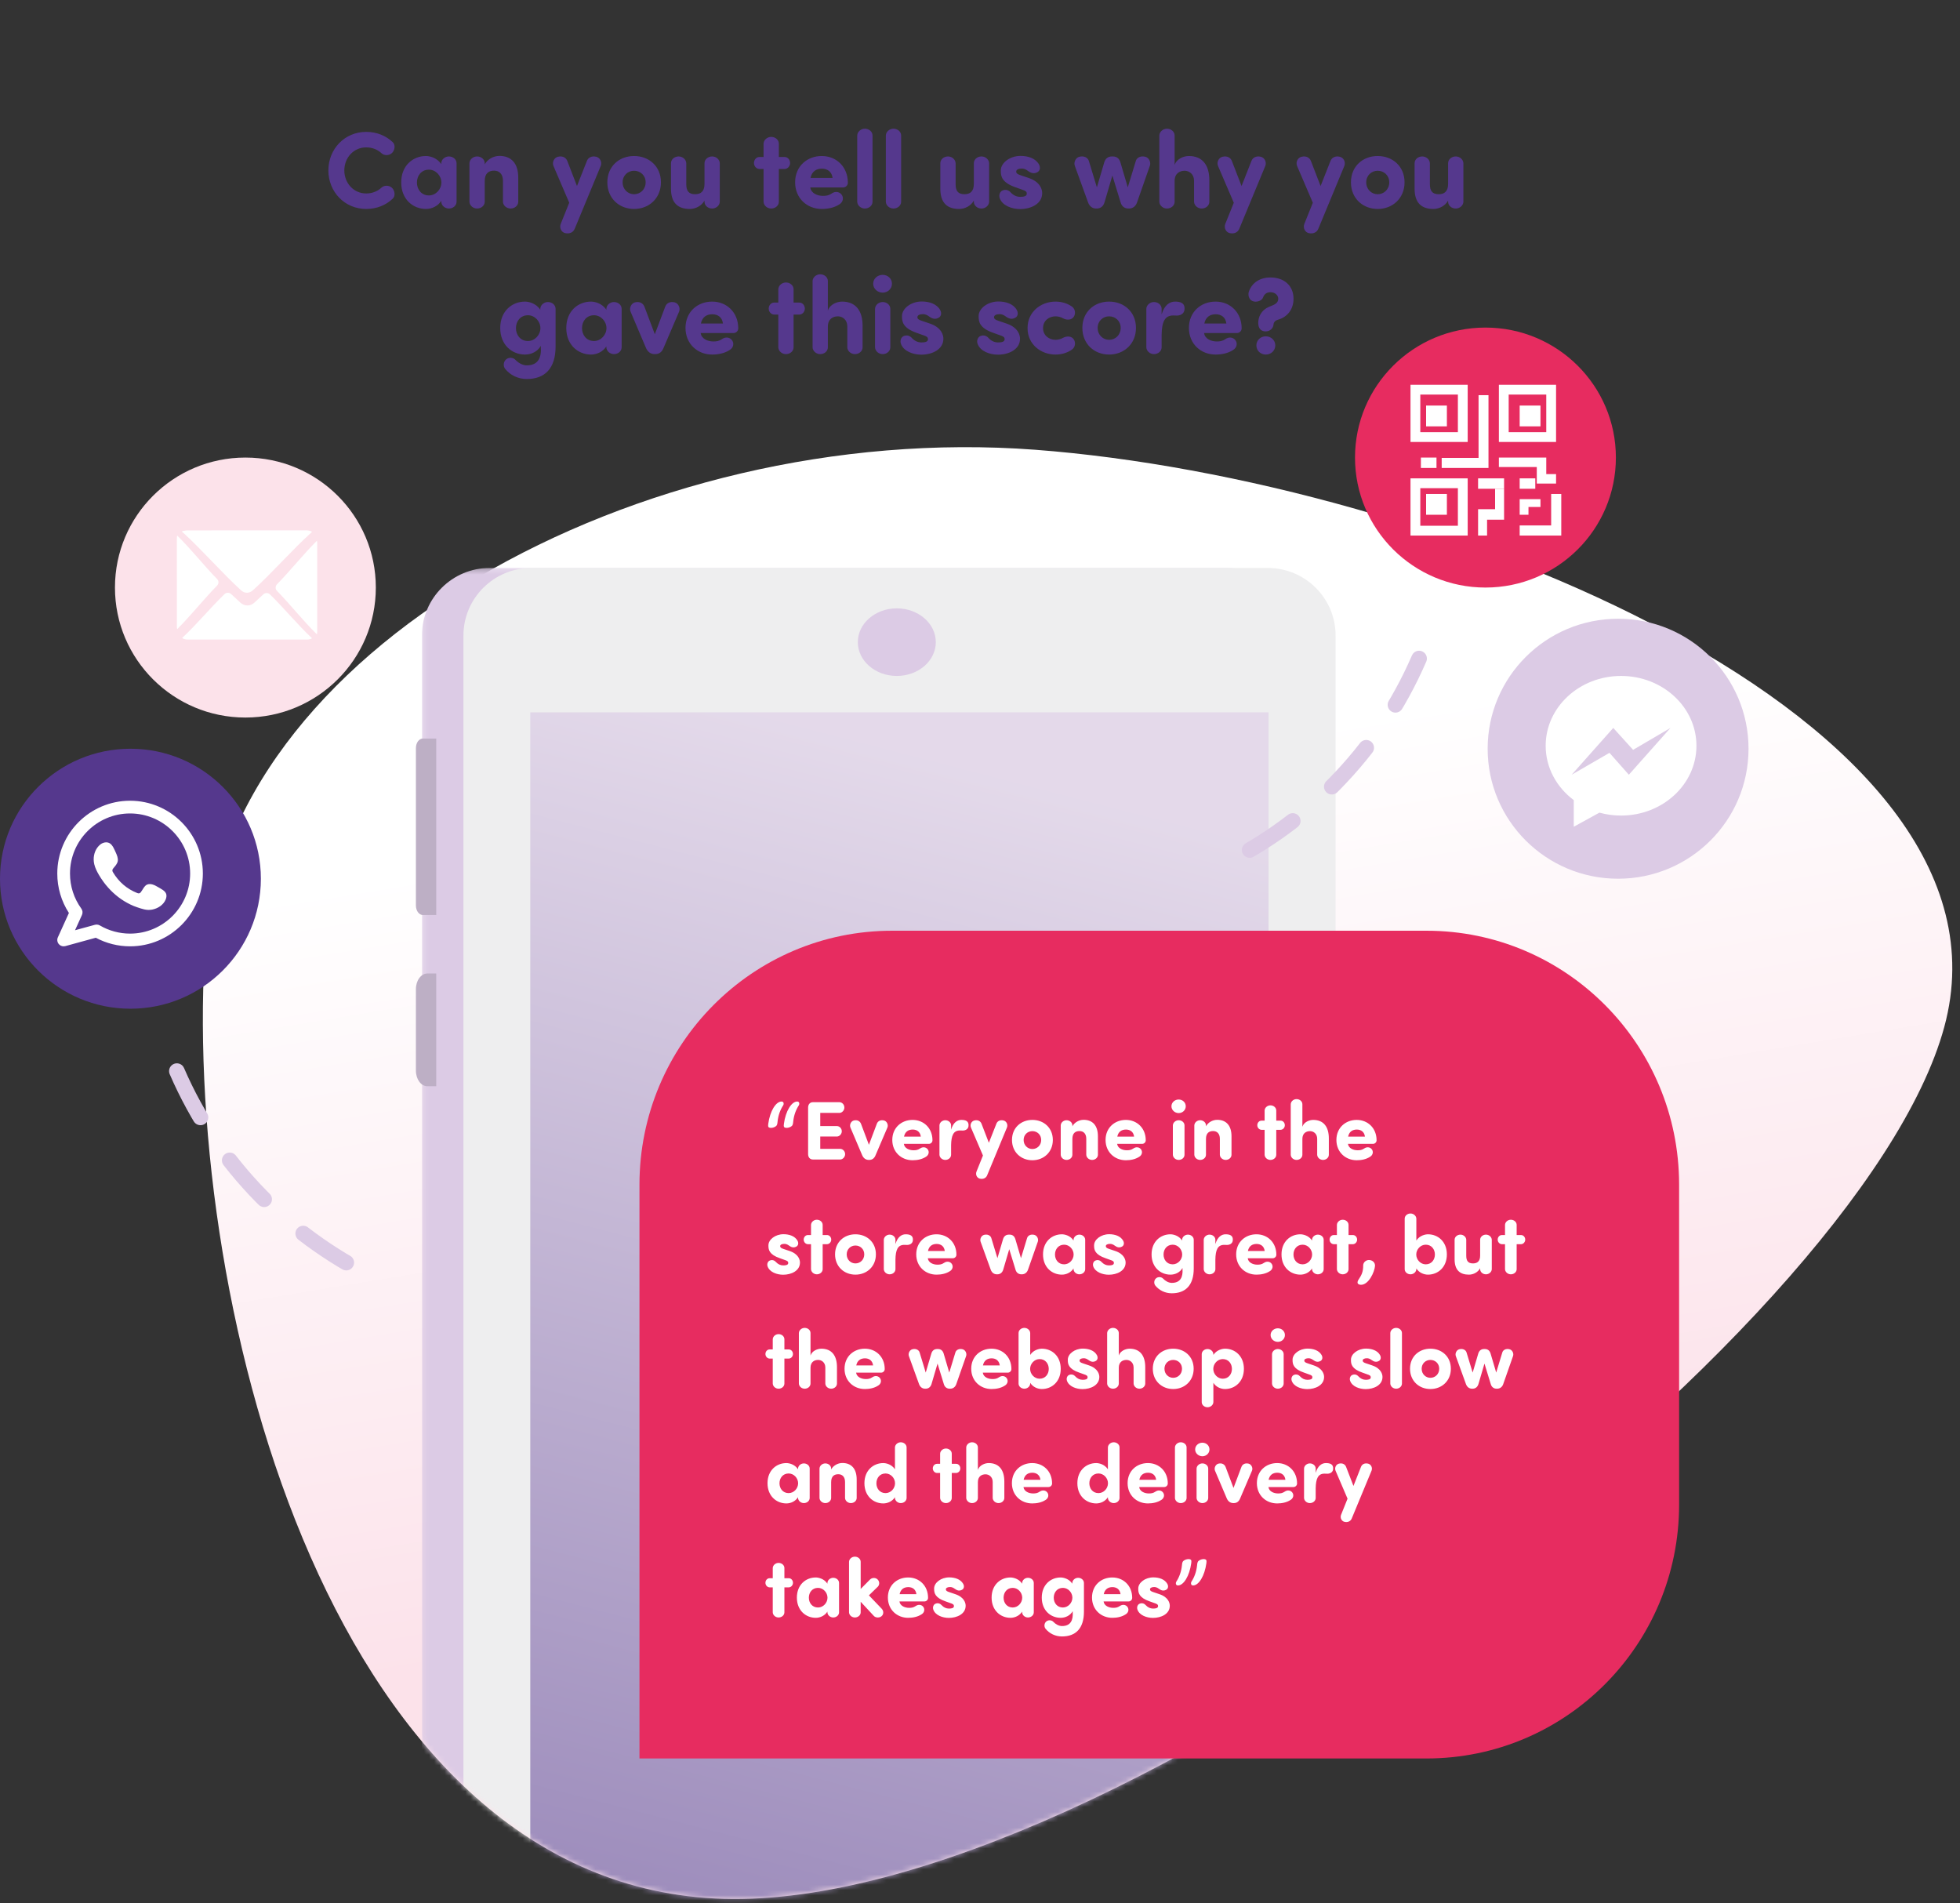
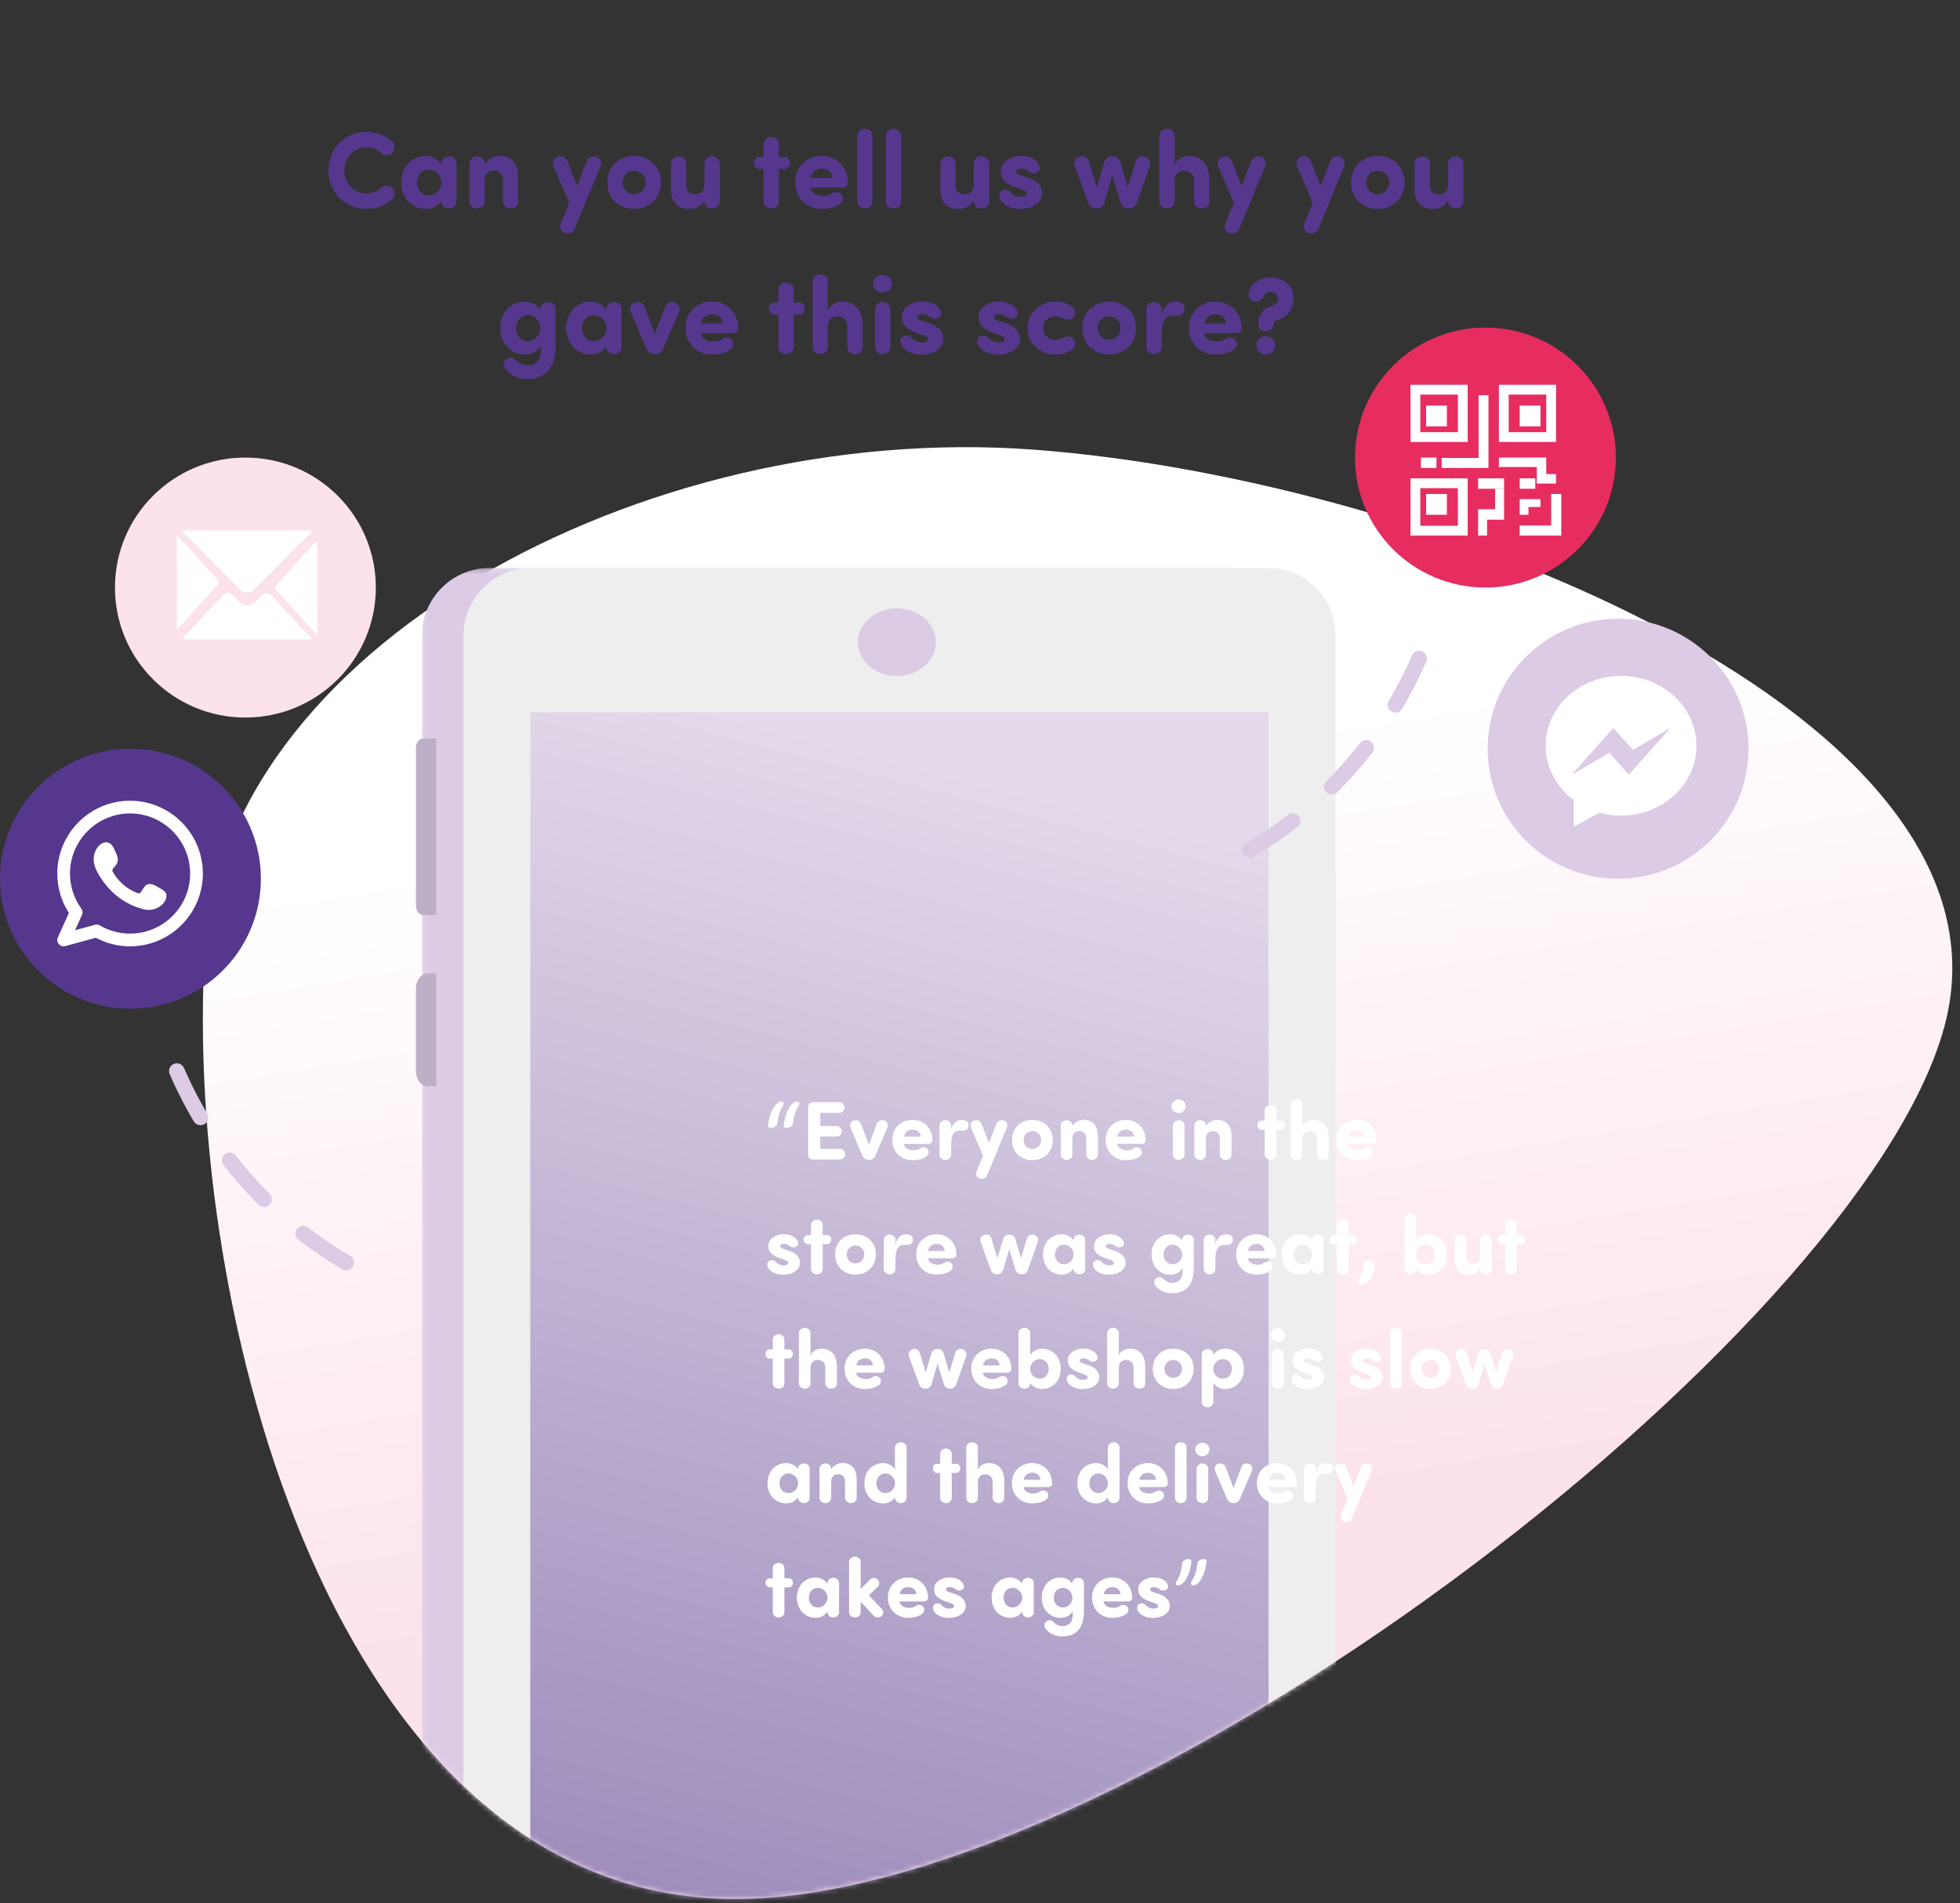
<svg xmlns="http://www.w3.org/2000/svg" xmlns:xlink="http://www.w3.org/1999/xlink" width="377px" height="366px" viewBox="0 0 377 366" version="1.1">
  <rect x="0" y="0" width="377" height="366" fill="#333333" stroke="none" />
  <title>Group 4 Copy 11</title>
  <defs>
    <linearGradient x1="56.28%" y1="75.045%" x2="36.921%" y2="-21.338%" id="linearGradient-1">
      <stop stop-color="#FCE2EA" offset="0%" />
      <stop stop-color="#FFFFFF" offset="53.2%" />
    </linearGradient>
    <path d="M0.331,183.737 C-3.469,252.293 25.158,363.037 100.18,365.191 C175.202,367.345 318.771,257.047 334.958,197.508 C351.145,137.969 203.081,6.74 126.981,1 C50.881,-4.74 3.571,125.339 0.331,183.737 Z" id="path-2" />
    <polygon id="path-4" points="0.152 0.227 167.908 0.227 167.908 298.998 0.152 298.998" />
    <linearGradient x1="43.599%" y1="108.619%" x2="58.591%" y2="4.659%" id="linearGradient-6">
      <stop stop-color="#55388D" offset="0%" />
      <stop stop-color="#DCCBE5" offset="100%" />
    </linearGradient>
  </defs>
  <g id="Page-1" stroke="none" stroke-width="1" fill="none" fill-rule="evenodd">
    <g id="Visuals-Ok-Outlined" transform="translate(-714, -403)">
      <g id="Group-4-Copy-11" transform="translate(714, 403)">
        <path d="M39.35,183.737 C35.55,252.293 64.177,363.037 139.199,365.191 C214.221,367.345 357.79,257.047 373.977,197.508 C390.164,137.969 275.208,92.238 199.108,86.498 C123.008,80.758 42.59,125.339 39.35,183.737 Z" id="Path-Copy" fill="url(#linearGradient-1)" fill-rule="nonzero" />
        <g id="Group-20-Copy" transform="translate(39.019, 0)">
          <mask id="mask-3" fill="white">
            <use xlink:href="#path-2" />
          </mask>
          <g id="Mask" fill-rule="nonzero" />
          <g mask="url(#mask-3)">
            <g transform="translate(40.981, 109)">
              <g id="Group-3" stroke-width="1" fill="none" transform="translate(1, 0)">
                <mask id="mask-5" fill="white">
                  <use xlink:href="#path-4" />
                </mask>
                <g id="Clip-2" />
                <path d="M154.847,298.998 L13.212,298.998 C5.999,298.998 0.152,293.177 0.152,285.995 L0.152,13.23 C0.152,6.048 5.999,0.227 13.212,0.227 L154.847,0.227 C162.061,0.227 167.908,6.048 167.908,13.23 L167.908,285.995 C167.908,293.177 162.061,298.998 154.847,298.998" id="Fill-1" fill="#DCCBE5" mask="url(#mask-5)" />
              </g>
              <g id="Group-6" stroke-width="1" fill="none" transform="translate(9, 0)">
                <path d="M154.837,298.983 L13.202,298.983 C5.988,298.983 0.141,293.162 0.141,285.981 L0.141,13.231 C0.141,6.05 5.988,0.229 13.202,0.229 L154.837,0.229 C162.05,0.229 167.897,6.05 167.897,13.231 L167.897,285.981 C167.897,293.162 162.05,298.983 154.837,298.983" id="Fill-4" fill="#EEEEEF" />
              </g>
              <polygon id="Fill-1" fill="url(#linearGradient-6)" opacity="0.598" points="22 279 164 279 164 28 22 28" />
              <g id="Group-9" stroke-width="1" fill="none" transform="translate(0, 33)">
                <path d="M3.913,33.976 L1.329,33.976 C0.595,33.976 -1.81818182e-05,33.157 -1.81818182e-05,32.148 L-1.81818182e-05,1.868 C-1.81818182e-05,0.858 0.595,0.04 1.329,0.04 L3.913,0.04 L3.913,33.976 Z" id="Fill-7" fill="#BDAFC5" />
              </g>
              <g id="Group-12" stroke-width="1" fill="none" transform="translate(0, 78)">
                <path d="M3.913,21.912 L2.207,21.912 C0.988,21.912 -1.81818182e-05,20.568 -1.81818182e-05,18.911 L-1.81818182e-05,3.225 C-1.81818182e-05,1.568 0.988,0.225 2.207,0.225 L3.913,0.225 L3.913,21.912 Z" id="Fill-10" fill="#BDAFC5" />
              </g>
              <path d="M100,14.5 C100,10.91 96.642,8 92.5,8 C88.358,8 85,10.91 85,14.5 C85,18.09 88.358,21 92.5,21 C96.642,21 100,18.09 100,14.5" id="Fill-13" fill="#DCCBE5" />
            </g>
          </g>
        </g>
        <ellipse id="Oval-Copy-8" fill="#FCE2EA" cx="47.201" cy="113" rx="25.089" ry="25" />
        <ellipse id="Oval-Copy-9" fill="#55388D" cx="25.089" cy="169" rx="25.089" ry="25" />
        <ellipse id="Oval-Copy-10" fill="#DCCBE5" cx="311.235" cy="144" rx="25.089" ry="25" />
-         <path d="M171.574,179 L274.383,179 C301.218,179 322.973,200.869 322.973,227.845 L322.973,338.197 L171.589,338.197 C144.754,338.197 123,316.328 123,289.352 L123,227.826 C123.011,200.863 144.752,179.009 171.574,179 Z" id="Path-Copy-2" fill="#E72C60" fill-rule="nonzero" transform="translate(222.986, 258.598) scale(-1, 1) translate(-222.986, -258.598) " />
        <ellipse id="Oval-Copy-11" fill="#E72C60" cx="285.721" cy="88" rx="25.089" ry="25" />
        <g id="Group-20-Copy-2" transform="translate(270.838, 74)" fill="#FFFFFF">
          <polygon id="Fill-6" points="3.467 8 7.467 8 7.467 4 3.467 4" />
          <path d="M2.353,9.115 L9.581,9.115 L9.581,1.886 L2.353,1.886 L2.353,9.115 Z M0.467,11 L11.467,11 L11.467,0 L0.467,0 L0.467,11 Z" id="Fill-7" />
          <polygon id="Fill-8" points="3.467 25 7.467 25 7.467 21 3.467 21" />
          <path d="M2.353,27.115 L9.581,27.115 L9.581,19.886 L2.353,19.886 L2.353,27.115 Z M0.467,29 L11.467,29 L11.467,18 L0.467,18 L0.467,29 Z" id="Fill-9" />
          <polygon id="Fill-10" points="21.467 8 25.467 8 25.467 4 21.467 4" />
          <polyline id="Fill-11" points="6.467 16 15.467 16 15.467 2 13.559 2 13.559 14.066 6.467 14.066 6.467 16" />
          <polyline id="Fill-12" points="16.738 23.93 13.467 23.93 13.467 29 15.197 29 15.197 25.948 18.467 25.948 18.467 20 16.738 20 16.738 23.93" />
          <polyline id="Fill-13" points="27.522 27.055 21.467 27.055 21.467 29 29.467 29 29.467 21 27.522 21 27.522 27.055" />
          <polyline id="Fill-14" points="26.581 14 17.467 14 17.467 15.82 24.758 15.82 24.758 19 28.467 19 28.467 17.18 26.581 17.18 26.581 14" />
          <polyline id="Fill-15" points="21.467 25 23.16 25 23.16 23.504 25.467 23.504 25.467 22 21.467 22 21.467 25" />
          <polygon id="Fill-16" points="2.467 16 5.467 16 5.467 14 2.467 14" />
          <path d="M19.353,9.115 L26.581,9.115 L26.581,1.886 L19.353,1.886 L19.353,9.115 Z M17.467,11 L28.467,11 L28.467,0 L17.467,0 L17.467,11 Z" id="Fill-17" />
          <polygon id="Fill-18" points="13.467 20 18.467 20 18.467 18 13.467 18" />
          <polygon id="Fill-19" points="21.467 20 24.467 20 24.467 18 21.467 18" />
        </g>
        <path d="M70.43,40.189 C72.487,40.189 74.272,39.433 75.553,38.194 C76.1,37.69 75.953,36.619 75.365,36.094 C74.776,35.59 73.915,35.611 73.391,36.073 C72.635,36.787 71.606,37.207 70.43,37.207 C68.035,37.207 66.23,35.233 66.23,32.776 C66.23,30.319 68.035,28.345 70.43,28.345 C71.606,28.345 72.635,28.765 73.391,29.479 C73.915,29.941 74.776,29.962 75.365,29.458 C75.953,28.933 76.1,27.862 75.553,27.358 C74.272,26.119 72.487,25.363 70.43,25.363 C66.293,25.363 63.163,28.66 63.163,32.776 C63.163,36.892 66.293,40.189 70.43,40.189 Z M81.938,40.189 C83.05,40.189 84.248,39.643 84.877,38.614 L84.877,38.803 L84.877,38.803 C84.898,39.517 85.57,40.105 86.347,40.105 C87.145,40.105 87.817,39.538 87.817,38.803 L87.817,31.39 C87.817,30.655 87.145,30.088 86.347,30.088 C85.57,30.088 84.898,30.676 84.877,31.39 L84.877,31.579 L84.877,31.579 C84.037,30.277 82.567,30.004 81.938,30.004 C79.439,30.004 77.171,31.831 77.171,35.086 C77.171,38.341 79.439,40.189 81.938,40.189 Z M82.504,37.585 C81.034,37.585 80.195,36.409 80.195,35.107 C80.195,33.805 81.034,32.629 82.504,32.629 C83.828,32.629 84.898,33.805 84.898,35.107 C84.898,36.409 83.828,37.585 82.504,37.585 Z M98.213,40.105 C99.01,40.105 99.683,39.538 99.683,38.803 L99.683,34.141 C99.683,31.348 98.275,29.983 96.07,29.983 C94.915,29.983 93.76,30.634 93.236,31.621 L93.236,31.39 C93.236,30.655 92.564,30.088 91.766,30.088 C90.989,30.088 90.317,30.676 90.296,31.39 L90.296,38.803 C90.317,39.517 90.989,40.105 91.766,40.105 C92.564,40.105 93.236,39.538 93.236,38.803 L93.236,34.813 C93.236,33.322 94.013,32.818 95.041,32.818 C96.028,32.818 96.743,33.469 96.743,34.771 L96.743,38.803 C96.763,39.517 97.436,40.105 98.213,40.105 Z M110.54,44.011 L115.558,31.894 C115.832,31.138 115.412,30.34 114.698,30.151 C113.773,29.92 113.102,30.34 112.871,30.991 L110.981,35.779 L109.132,30.991 C108.901,30.34 108.23,29.92 107.305,30.151 C106.591,30.34 106.171,31.138 106.445,31.894 L109.49,38.992 L107.852,43.066 C107.558,43.822 107.978,44.662 108.692,44.83 C109.594,45.04 110.266,44.662 110.54,44.011 Z M121.963,40.189 C124.82,40.189 127.129,38.152 127.129,35.065 C127.129,31.978 124.82,30.004 121.963,30.004 C119.108,30.004 116.819,31.978 116.819,35.065 C116.819,38.152 119.108,40.189 121.963,40.189 Z M121.963,37.354 C120.766,37.354 119.758,36.409 119.758,35.065 C119.758,33.742 120.766,32.839 121.963,32.839 C123.181,32.839 124.189,33.742 124.189,35.065 C124.189,36.409 123.181,37.354 121.963,37.354 Z M132.673,40.189 C133.828,40.189 134.983,39.559 135.508,38.572 L135.508,38.803 C135.508,39.538 136.18,40.105 136.978,40.105 C137.756,40.105 138.428,39.517 138.448,38.803 L138.448,31.39 C138.428,30.676 137.756,30.088 136.978,30.088 C136.18,30.088 135.508,30.655 135.508,31.39 L135.508,35.38 C135.508,36.871 134.732,37.354 133.702,37.354 C132.484,37.354 132.001,36.724 132.001,35.422 L132.001,31.39 C131.981,30.676 131.309,30.088 130.531,30.088 C129.733,30.088 129.061,30.655 129.061,31.39 L129.061,36.304 C129.061,39.097 130.469,40.189 132.673,40.189 Z M148.339,40.105 C149.137,40.105 149.81,39.538 149.81,38.803 L149.81,32.503 L150.923,32.503 C151.511,32.482 151.972,31.957 151.972,31.348 C151.972,30.718 151.511,30.193 150.923,30.193 L149.81,30.193 L149.81,27.631 C149.81,26.896 149.137,26.329 148.339,26.329 C147.562,26.329 146.891,26.917 146.869,27.631 L146.869,30.193 L146.071,30.193 C145.483,30.193 145.022,30.718 145.022,31.348 C145.022,31.957 145.483,32.482 146.071,32.503 L146.869,32.503 L146.869,38.803 C146.891,39.517 147.562,40.105 148.339,40.105 Z M158.062,40.189 C159.218,40.189 160.457,39.958 161.444,39.307 C162.157,38.887 162.368,37.984 161.821,37.354 C161.401,36.871 160.645,36.745 159.974,37.207 C159.364,37.627 158.861,37.669 158.273,37.669 C157.244,37.669 156.005,37.186 155.857,36.052 L162.179,36.052 C162.641,36.052 163.082,35.674 163.082,35.149 C163.082,32.062 160.856,30.004 158.062,30.004 C155.249,30.004 152.939,31.978 152.939,35.065 C152.939,38.152 155.249,40.189 158.062,40.189 Z M160.142,34.225 L155.899,34.225 C156.151,32.986 156.992,32.44 158.083,32.44 C159.175,32.44 159.994,33.028 160.142,34.225 Z M166.357,40.105 C167.155,40.105 167.827,39.538 167.827,38.803 L167.827,26.056 C167.827,25.321 167.155,24.754 166.357,24.754 C165.581,24.754 164.909,25.342 164.887,26.056 L164.887,38.803 C164.909,39.517 165.581,40.105 166.357,40.105 Z M171.859,40.105 C172.657,40.105 173.329,39.538 173.329,38.803 L173.329,26.056 C173.329,25.321 172.657,24.754 171.859,24.754 C171.083,24.754 170.411,25.342 170.389,26.056 L170.389,38.803 C170.411,39.517 171.083,40.105 171.859,40.105 Z M184.481,40.189 C185.636,40.189 186.791,39.559 187.315,38.572 L187.315,38.803 C187.315,39.538 187.988,40.105 188.786,40.105 C189.562,40.105 190.234,39.517 190.256,38.803 L190.256,31.39 C190.234,30.676 189.562,30.088 188.786,30.088 C187.988,30.088 187.315,30.655 187.315,31.39 L187.315,35.38 C187.315,36.871 186.538,37.354 185.51,37.354 C184.292,37.354 183.809,36.724 183.809,35.422 L183.809,31.39 C183.787,30.676 183.115,30.088 182.339,30.088 C181.541,30.088 180.869,30.655 180.869,31.39 L180.869,36.304 C180.869,39.097 182.275,40.189 184.481,40.189 Z M196.22,40.21 C198.278,40.21 200.462,39.223 200.462,37.144 C200.462,36.514 200.167,34.981 197.794,34.204 L196.304,33.7 C195.715,33.511 195.464,33.322 195.464,33.007 C195.464,32.629 195.905,32.419 196.535,32.419 C196.912,32.419 197.291,32.545 197.71,32.86 C198.32,33.322 198.929,33.469 199.579,33.091 C200.02,32.839 200.189,32.23 199.832,31.6 C199.16,30.424 197.71,29.983 196.304,29.983 C194.245,29.983 192.502,31.327 192.502,32.776 L192.503,32.945 C192.511,33.846 192.66,35.125 195.422,36.052 L196.535,36.451 C197.249,36.682 197.5,36.829 197.5,37.249 C197.5,37.753 196.892,37.858 196.24,37.858 C195.548,37.858 194.917,37.564 194.393,36.997 C194.077,36.619 193.469,36.346 192.817,36.64 C192.334,36.85 192.083,37.501 192.292,38.11 C192.797,39.559 194.644,40.21 196.22,40.21 Z M210.962,40.105 C211.675,40.105 212.201,39.685 212.431,38.971 L213.964,33.763 L215.56,38.971 C215.77,39.685 216.316,40.105 217.03,40.105 L217.156,40.105 C217.87,40.105 218.438,39.685 218.69,38.971 L221.167,31.894 C221.419,31.222 221.02,30.34 220.306,30.151 C219.382,29.899 218.626,30.34 218.458,30.991 L216.925,36.031 L215.518,31.264 C215.287,30.466 214.784,30.088 214.048,30.088 L213.881,30.088 C213.145,30.088 212.62,30.466 212.389,31.264 L210.982,36.031 L209.45,30.991 C209.281,30.34 208.525,29.899 207.601,30.151 C206.887,30.34 206.488,31.222 206.74,31.894 L209.303,38.971 C209.576,39.685 210.121,40.105 210.835,40.105 L210.962,40.105 Z M231.143,40.105 C231.94,40.105 232.613,39.538 232.613,38.803 L232.613,34.666 C232.613,31.705 231.248,30.004 228.665,30.004 C227.74,30.004 226.333,30.508 225.935,31.726 L225.935,26.056 C225.935,25.321 225.262,24.754 224.464,24.754 C223.688,24.754 223.016,25.342 222.994,26.056 L222.994,38.803 C223.016,39.517 223.688,40.105 224.464,40.105 C225.262,40.105 225.935,39.538 225.935,38.803 L225.935,34.813 C225.935,33.322 226.942,32.839 227.867,32.839 C228.749,32.839 229.673,33.49 229.673,34.771 L229.673,38.803 C229.694,39.517 230.365,40.105 231.143,40.105 Z M238.367,44.011 L243.386,31.894 C243.659,31.138 243.238,30.34 242.524,30.151 C241.601,29.92 240.929,30.34 240.697,30.991 L238.808,35.779 L236.959,30.991 C236.728,30.34 236.056,29.92 235.132,30.151 C234.418,30.34 233.999,31.138 234.272,31.894 L237.316,38.992 L235.679,43.066 C235.385,43.822 235.804,44.662 236.518,44.83 C237.422,45.04 238.094,44.662 238.367,44.011 Z M253.571,44.011 L258.589,31.894 C258.863,31.138 258.442,30.34 257.728,30.151 C256.805,29.92 256.132,30.34 255.901,30.991 L254.012,35.779 L252.163,30.991 C251.933,30.34 251.261,29.92 250.337,30.151 C249.623,30.34 249.202,31.138 249.476,31.894 L252.52,38.992 L250.882,43.066 C250.589,43.822 251.008,44.662 251.722,44.83 C252.625,45.04 253.298,44.662 253.571,44.011 Z M264.995,40.189 C267.851,40.189 270.161,38.152 270.161,35.065 C270.161,31.978 267.851,30.004 264.995,30.004 C262.139,30.004 259.849,31.978 259.849,35.065 C259.849,38.152 262.139,40.189 264.995,40.189 Z M264.995,37.354 C263.798,37.354 262.789,36.409 262.789,35.065 C262.789,33.742 263.798,32.839 264.995,32.839 C266.212,32.839 267.221,33.742 267.221,35.065 C267.221,36.409 266.212,37.354 264.995,37.354 Z M275.704,40.189 C276.86,40.189 278.014,39.559 278.539,38.572 L278.539,38.803 C278.539,39.538 279.212,40.105 280.01,40.105 C280.786,40.105 281.459,39.517 281.479,38.803 L281.479,31.39 C281.459,30.676 280.786,30.088 280.01,30.088 C279.212,30.088 278.539,30.655 278.539,31.39 L278.539,35.38 C278.539,36.871 277.762,37.354 276.733,37.354 C275.515,37.354 275.033,36.724 275.033,35.422 L275.033,31.39 C275.012,30.676 274.339,30.088 273.562,30.088 C272.764,30.088 272.092,30.655 272.092,31.39 L272.092,36.304 C272.092,39.097 273.5,40.189 275.704,40.189 Z M101.32,72.893 C104.806,72.893 106.865,70.856 106.865,66.635 L106.865,59.39 C106.865,58.655 106.192,58.088 105.394,58.088 C104.618,58.088 103.945,58.676 103.924,59.39 L103.924,59.579 L103.924,59.579 C103.085,58.277 101.615,58.004 100.984,58.004 C98.486,58.004 96.218,59.831 96.218,63.086 C96.218,66.341 98.486,68.189 100.984,68.189 C102.203,68.189 103.4,67.622 104.029,66.509 L104.029,66.782 L104.029,66.782 C104.156,68.735 103.546,70.268 101.32,70.268 C100.522,70.268 99.683,69.785 99.136,69.197 C98.737,68.756 97.856,68.651 97.331,69.134 C96.805,69.596 96.763,70.436 97.162,70.94 C98.129,72.137 99.62,72.893 101.32,72.893 Z M101.552,65.585 C100.082,65.585 99.242,64.409 99.242,63.107 C99.242,61.805 100.082,60.629 101.552,60.629 C102.874,60.629 103.945,61.805 103.945,63.107 C103.945,64.409 102.874,65.585 101.552,65.585 Z M113.689,68.189 C114.802,68.189 115.999,67.643 116.629,66.614 L116.629,66.803 L116.629,66.803 C116.65,67.517 117.323,68.105 118.1,68.105 C118.897,68.105 119.57,67.538 119.57,66.803 L119.57,59.39 C119.57,58.655 118.897,58.088 118.1,58.088 C117.323,58.088 116.65,58.676 116.629,59.39 L116.629,59.579 L116.629,59.579 C115.79,58.277 114.32,58.004 113.689,58.004 C111.191,58.004 108.922,59.831 108.922,63.086 C108.922,66.341 111.191,68.189 113.689,68.189 Z M114.257,65.585 C112.787,65.585 111.947,64.409 111.947,63.107 C111.947,61.805 112.787,60.629 114.257,60.629 C115.579,60.629 116.65,61.805 116.65,63.107 C116.65,64.409 115.579,65.585 114.257,65.585 Z M126.037,68.105 C126.835,68.105 127.361,67.643 127.654,66.866 L130.637,59.894 C130.888,59.222 130.489,58.34 129.775,58.151 C128.851,57.92 128.179,58.34 127.948,58.991 L125.954,64.283 L123.959,58.991 C123.707,58.34 123.055,57.92 122.132,58.151 C121.418,58.34 121.019,59.222 121.27,59.894 L124.231,66.866 C124.546,67.643 125.135,68.105 125.912,68.105 L126.037,68.105 Z M136.978,68.189 C138.133,68.189 139.373,67.958 140.359,67.307 C141.073,66.887 141.284,65.984 140.738,65.354 C140.317,64.871 139.561,64.745 138.889,65.207 C138.28,65.627 137.776,65.669 137.189,65.669 C136.16,65.669 134.921,65.186 134.774,64.052 L141.095,64.052 C141.556,64.052 141.998,63.674 141.998,63.149 C141.998,60.062 139.772,58.004 136.978,58.004 C134.165,58.004 131.855,59.978 131.855,63.065 C131.855,66.152 134.165,68.189 136.978,68.189 Z M139.058,62.225 L134.815,62.225 C135.067,60.986 135.907,60.44 137,60.44 C138.091,60.44 138.911,61.028 139.058,62.225 Z M151.174,68.105 C151.972,68.105 152.644,67.538 152.644,66.803 L152.644,60.503 L153.757,60.503 C154.345,60.482 154.808,59.957 154.808,59.348 C154.808,58.718 154.345,58.193 153.757,58.193 L152.644,58.193 L152.644,55.631 C152.644,54.896 151.972,54.329 151.174,54.329 C150.398,54.329 149.726,54.917 149.704,55.631 L149.704,58.193 L148.906,58.193 C148.319,58.193 147.857,58.718 147.857,59.348 C147.857,59.957 148.319,60.482 148.906,60.503 L149.704,60.503 L149.704,66.803 C149.726,67.517 150.398,68.105 151.174,68.105 Z M164.446,68.105 C165.244,68.105 165.917,67.538 165.917,66.803 L165.917,62.666 C165.917,59.705 164.552,58.004 161.969,58.004 C161.044,58.004 159.637,58.508 159.238,59.726 L159.238,54.056 C159.238,53.321 158.566,52.754 157.768,52.754 C156.992,52.754 156.32,53.342 156.298,54.056 L156.298,66.803 C156.32,67.517 156.992,68.105 157.768,68.105 C158.566,68.105 159.238,67.538 159.238,66.803 L159.238,62.813 C159.238,61.322 160.246,60.839 161.171,60.839 C162.053,60.839 162.976,61.49 162.976,62.771 L162.976,66.803 C162.998,67.517 163.669,68.105 164.446,68.105 Z M169.78,56.282 C170.768,56.282 171.565,55.526 171.565,54.56 C171.565,53.594 170.768,52.859 169.78,52.859 C168.793,52.859 167.953,53.594 167.953,54.56 C167.953,55.526 168.793,56.282 169.78,56.282 Z M169.78,68.105 C170.578,68.105 171.25,67.538 171.25,66.803 L171.25,59.39 C171.25,58.655 170.578,58.088 169.78,58.088 C169.004,58.088 168.332,58.676 168.31,59.39 L168.31,66.803 C168.332,67.517 169.004,68.105 169.78,68.105 Z M177.214,68.21 C179.273,68.21 181.457,67.223 181.457,65.144 C181.457,64.514 181.162,62.981 178.79,62.204 L177.298,61.7 C176.71,61.511 176.458,61.322 176.458,61.007 C176.458,60.629 176.899,60.419 177.53,60.419 C177.907,60.419 178.286,60.545 178.706,60.86 C179.315,61.322 179.923,61.469 180.575,61.091 C181.016,60.839 181.184,60.23 180.827,59.6 C180.155,58.424 178.706,57.983 177.298,57.983 C175.24,57.983 173.498,59.327 173.498,60.776 L173.498,60.945 C173.506,61.846 173.655,63.125 176.417,64.052 L177.53,64.451 C178.244,64.682 178.495,64.829 178.495,65.249 C178.495,65.753 177.887,65.858 177.236,65.858 C176.542,65.858 175.912,65.564 175.387,64.997 C175.072,64.619 174.464,64.346 173.812,64.64 C173.329,64.85 173.077,65.501 173.287,66.11 C173.792,67.559 175.639,68.21 177.214,68.21 Z M191.957,68.21 C194.014,68.21 196.198,67.223 196.198,65.144 C196.198,64.514 195.905,62.981 193.531,62.204 L192.041,61.7 C191.452,61.511 191.201,61.322 191.201,61.007 C191.201,60.629 191.642,60.419 192.272,60.419 C192.649,60.419 193.028,60.545 193.447,60.86 C194.056,61.322 194.666,61.469 195.316,61.091 C195.757,60.839 195.925,60.23 195.569,59.6 C194.897,58.424 193.447,57.983 192.041,57.983 C189.982,57.983 188.239,59.327 188.239,60.776 L188.24,60.945 C188.248,61.846 188.397,63.125 191.159,64.052 L192.272,64.451 C192.986,64.682 193.238,64.829 193.238,65.249 C193.238,65.753 192.629,65.858 191.977,65.858 C191.285,65.858 190.655,65.564 190.13,64.997 C189.815,64.619 189.206,64.346 188.554,64.64 C188.071,64.85 187.82,65.501 188.03,66.11 C188.534,67.559 190.381,68.21 191.957,68.21 Z M203.024,68.189 C204.2,68.189 205.312,67.853 206.195,67.223 C206.887,66.74 206.971,65.669 206.383,65.081 C205.858,64.556 204.998,64.682 204.472,64.976 C204.053,65.207 203.548,65.354 203.024,65.354 C201.763,65.354 200.63,64.493 200.63,63.128 L200.63,63.065 L200.63,63.065 C200.63,61.7 201.763,60.839 203.024,60.839 C203.548,60.839 204.053,60.986 204.472,61.217 C204.998,61.511 205.858,61.637 206.383,61.112 C206.971,60.524 206.887,59.453 206.195,58.97 C205.312,58.34 204.2,58.004 203.024,58.004 C200.209,58.004 197.648,59.978 197.648,63.065 L197.648,63.128 L197.648,63.128 C197.648,66.215 200.209,68.189 203.024,68.189 Z M213.334,68.189 C216.19,68.189 218.5,66.152 218.5,63.065 C218.5,59.978 216.19,58.004 213.334,58.004 C210.478,58.004 208.19,59.978 208.19,63.065 C208.19,66.152 210.478,68.189 213.334,68.189 Z M213.334,65.354 C212.137,65.354 211.13,64.409 211.13,63.065 C211.13,61.742 212.137,60.839 213.334,60.839 C214.553,60.839 215.56,61.742 215.56,63.065 C215.56,64.409 214.553,65.354 213.334,65.354 Z M221.965,68.105 C222.763,68.105 223.435,67.538 223.435,66.803 L223.435,64.388 C223.477,61.931 224.024,60.671 225.661,60.671 C225.851,60.671 226.166,60.692 226.375,60.692 C227.026,60.692 227.72,60.356 227.825,59.621 C228.013,58.235 226.984,58.004 226.018,58.004 C225.011,58.004 223.982,58.634 223.435,60.461 L223.435,59.39 C223.435,58.655 222.763,58.088 221.965,58.088 C221.189,58.088 220.517,58.676 220.495,59.39 L220.495,66.803 C220.517,67.517 221.189,68.105 221.965,68.105 Z M233.81,68.189 C234.964,68.189 236.203,67.958 237.19,67.307 C237.905,66.887 238.114,65.984 237.569,65.354 C237.149,64.871 236.393,64.745 235.72,65.207 C235.112,65.627 234.607,65.669 234.019,65.669 C232.99,65.669 231.751,65.186 231.605,64.052 L237.925,64.052 C238.387,64.052 238.828,63.674 238.828,63.149 C238.828,60.062 236.602,58.004 233.81,58.004 C230.995,58.004 228.685,59.978 228.685,63.065 C228.685,66.152 230.995,68.189 233.81,68.189 Z M235.888,62.225 L231.647,62.225 C231.899,60.986 232.738,60.44 233.831,60.44 C234.923,60.44 235.742,61.028 235.888,62.225 Z M243.448,63.737 C244.268,63.737 244.898,63.149 244.96,62.414 C245.002,61.868 245.381,61.595 245.989,61.427 C247.627,60.923 248.804,59.495 248.804,57.458 C248.804,54.938 246.998,53.363 244.373,53.363 C242.377,53.363 240.887,54.329 240.256,55.967 C239.983,56.639 240.173,57.584 240.907,57.899 C241.643,58.214 242.714,57.878 242.945,57.206 C243.196,56.492 243.743,56.198 244.373,56.198 C245.255,56.198 245.863,56.807 245.863,57.437 C245.863,57.899 245.674,58.319 244.94,58.655 L244.246,58.949 C242.482,59.642 242.02,61.07 242.02,62.099 C242.02,63.296 242.672,63.737 243.448,63.737 Z M243.47,68.189 C244.457,68.189 245.297,67.454 245.297,66.425 C245.297,65.417 244.457,64.682 243.47,64.682 C242.482,64.682 241.663,65.417 241.663,66.425 C241.663,67.454 242.482,68.189 243.47,68.189 Z" id="Canyoutelluswhyyougavethisscore?" fill="#55388D" fill-rule="nonzero" />
        <path d="M149.213,216.616 C149.517,216.408 149.517,216.104 149.565,215.704 C149.693,214.472 150.093,213.416 150.653,212.568 C150.717,212.456 150.733,212.36 150.733,212.248 C150.733,212.008 150.589,211.848 150.333,211.848 C149.245,211.848 148.109,213.656 147.773,216.136 C147.741,216.408 147.725,216.6 147.805,216.744 C148.029,217.032 148.797,216.936 149.213,216.616 Z M152.221,216.616 C152.525,216.408 152.525,216.104 152.573,215.704 C152.701,214.472 153.101,213.416 153.661,212.568 C153.725,212.456 153.741,212.36 153.741,212.248 C153.741,212.008 153.597,211.848 153.341,211.848 C152.253,211.848 151.117,213.656 150.781,216.136 C150.749,216.408 150.733,216.6 150.813,216.744 C151.037,217.032 151.805,216.936 152.221,216.616 Z M161.597,223 C162.109,223 162.557,222.504 162.557,221.976 C162.557,221.416 162.125,220.952 161.597,220.952 L157.773,220.952 L157.773,218.584 L160.957,218.584 C161.469,218.584 161.917,218.104 161.917,217.576 C161.917,217.016 161.485,216.568 160.957,216.568 L157.773,216.568 L157.773,214.04 L161.453,214.04 C161.965,214.04 162.413,213.544 162.413,213.016 C162.413,212.44 161.981,211.976 161.453,211.976 L156.365,211.976 C155.773,211.976 155.453,212.424 155.437,212.968 L155.437,222.008 C155.453,222.552 155.773,223 156.365,223 L161.597,223 Z M167.197,223.08 C167.805,223.08 168.205,222.728 168.429,222.136 L170.701,216.824 C170.893,216.312 170.589,215.64 170.045,215.496 C169.341,215.32 168.829,215.64 168.653,216.136 L167.133,220.168 L165.613,216.136 C165.421,215.64 164.925,215.32 164.221,215.496 C163.677,215.64 163.373,216.312 163.565,216.824 L165.821,222.136 C166.061,222.728 166.509,223.08 167.101,223.08 L167.197,223.08 Z M175.533,223.144 C176.413,223.144 177.357,222.968 178.109,222.472 C178.653,222.152 178.813,221.464 178.397,220.984 C178.077,220.616 177.501,220.52 176.989,220.872 C176.525,221.192 176.141,221.224 175.693,221.224 C174.909,221.224 173.965,220.856 173.853,219.992 L178.669,219.992 C179.021,219.992 179.357,219.704 179.357,219.304 C179.357,216.952 177.661,215.384 175.533,215.384 C173.389,215.384 171.629,216.888 171.629,219.24 C171.629,221.592 173.389,223.144 175.533,223.144 Z M177.117,218.6 L173.885,218.6 C174.077,217.656 174.717,217.24 175.549,217.24 C176.381,217.24 177.005,217.688 177.117,218.6 Z M181.821,223.08 C182.429,223.08 182.941,222.648 182.941,222.088 L182.941,220.248 C182.973,218.376 183.389,217.416 184.637,217.416 C184.781,217.416 185.021,217.432 185.181,217.432 C185.677,217.432 186.205,217.176 186.285,216.616 C186.429,215.56 185.645,215.384 184.909,215.384 C184.141,215.384 183.357,215.864 182.941,217.256 L182.941,216.44 C182.941,215.88 182.429,215.448 181.821,215.448 C181.229,215.448 180.717,215.896 180.701,216.44 L180.701,222.088 C180.717,222.632 181.229,223.08 181.821,223.08 Z M189.869,226.056 L193.693,216.824 C193.901,216.248 193.581,215.64 193.037,215.496 C192.333,215.32 191.821,215.64 191.645,216.136 L190.205,219.784 L188.797,216.136 C188.621,215.64 188.109,215.32 187.405,215.496 C186.861,215.64 186.541,216.248 186.749,216.824 L189.069,222.232 L187.821,225.336 C187.597,225.912 187.917,226.552 188.461,226.68 C189.149,226.84 189.661,226.552 189.869,226.056 Z M198.573,223.144 C200.749,223.144 202.509,221.592 202.509,219.24 C202.509,216.888 200.749,215.384 198.573,215.384 C196.397,215.384 194.653,216.888 194.653,219.24 C194.653,221.592 196.397,223.144 198.573,223.144 Z M198.573,220.984 C197.661,220.984 196.893,220.264 196.893,219.24 C196.893,218.232 197.661,217.544 198.573,217.544 C199.501,217.544 200.269,218.232 200.269,219.24 C200.269,220.264 199.501,220.984 198.573,220.984 Z M210.061,223.08 C210.669,223.08 211.181,222.648 211.181,222.088 L211.181,218.536 C211.181,216.408 210.109,215.368 208.429,215.368 C207.549,215.368 206.669,215.864 206.269,216.616 L206.269,216.44 C206.269,215.88 205.757,215.448 205.149,215.448 C204.557,215.448 204.045,215.896 204.029,216.44 L204.029,222.088 C204.045,222.632 204.557,223.08 205.149,223.08 C205.757,223.08 206.269,222.648 206.269,222.088 L206.269,219.048 C206.269,217.912 206.861,217.528 207.645,217.528 C208.397,217.528 208.941,218.024 208.941,219.016 L208.941,222.088 C208.957,222.632 209.469,223.08 210.061,223.08 Z M216.557,223.144 C217.437,223.144 218.381,222.968 219.133,222.472 C219.677,222.152 219.837,221.464 219.421,220.984 C219.101,220.616 218.525,220.52 218.013,220.872 C217.549,221.192 217.165,221.224 216.717,221.224 C215.933,221.224 214.989,220.856 214.877,219.992 L219.693,219.992 C220.045,219.992 220.381,219.704 220.381,219.304 C220.381,216.952 218.685,215.384 216.557,215.384 C214.413,215.384 212.653,216.888 212.653,219.24 C212.653,221.592 214.413,223.144 216.557,223.144 Z M218.141,218.6 L214.909,218.6 C215.101,217.656 215.741,217.24 216.573,217.24 C217.405,217.24 218.029,217.688 218.141,218.6 Z M226.717,214.072 C227.469,214.072 228.077,213.496 228.077,212.76 C228.077,212.024 227.469,211.464 226.717,211.464 C225.965,211.464 225.325,212.024 225.325,212.76 C225.325,213.496 225.965,214.072 226.717,214.072 Z M226.717,223.08 C227.325,223.08 227.837,222.648 227.837,222.088 L227.837,216.44 C227.837,215.88 227.325,215.448 226.717,215.448 C226.125,215.448 225.613,215.896 225.597,216.44 L225.597,222.088 C225.613,222.632 226.125,223.08 226.717,223.08 Z M235.757,223.08 C236.365,223.08 236.877,222.648 236.877,222.088 L236.877,218.536 C236.877,216.408 235.805,215.368 234.125,215.368 C233.245,215.368 232.365,215.864 231.965,216.616 L231.965,216.44 C231.965,215.88 231.453,215.448 230.845,215.448 C230.253,215.448 229.741,215.896 229.725,216.44 L229.725,222.088 C229.741,222.632 230.253,223.08 230.845,223.08 C231.453,223.08 231.965,222.648 231.965,222.088 L231.965,219.048 C231.965,217.912 232.557,217.528 233.341,217.528 C234.093,217.528 234.637,218.024 234.637,219.016 L234.637,222.088 C234.653,222.632 235.165,223.08 235.757,223.08 Z M244.365,223.08 C244.973,223.08 245.485,222.648 245.485,222.088 L245.485,217.288 L246.333,217.288 C246.781,217.272 247.133,216.872 247.133,216.408 C247.133,215.928 246.781,215.528 246.333,215.528 L245.485,215.528 L245.485,213.576 C245.485,213.016 244.973,212.584 244.365,212.584 C243.773,212.584 243.261,213.032 243.245,213.576 L243.245,215.528 L242.637,215.528 C242.189,215.528 241.837,215.928 241.837,216.408 C241.837,216.872 242.189,217.272 242.637,217.288 L243.245,217.288 L243.245,222.088 C243.261,222.632 243.773,223.08 244.365,223.08 Z M254.477,223.08 C255.085,223.08 255.597,222.648 255.597,222.088 L255.597,218.936 C255.597,216.68 254.557,215.384 252.589,215.384 C251.885,215.384 250.813,215.768 250.509,216.696 L250.509,212.376 C250.509,211.816 249.997,211.384 249.389,211.384 C248.797,211.384 248.285,211.832 248.269,212.376 L248.269,222.088 C248.285,222.632 248.797,223.08 249.389,223.08 C249.997,223.08 250.509,222.648 250.509,222.088 L250.509,219.048 C250.509,217.912 251.277,217.544 251.981,217.544 C252.653,217.544 253.357,218.04 253.357,219.016 L253.357,222.088 C253.373,222.632 253.885,223.08 254.477,223.08 Z M260.957,223.144 C261.837,223.144 262.781,222.968 263.533,222.472 C264.077,222.152 264.237,221.464 263.821,220.984 C263.501,220.616 262.925,220.52 262.413,220.872 C261.949,221.192 261.565,221.224 261.117,221.224 C260.333,221.224 259.389,220.856 259.277,219.992 L264.093,219.992 C264.445,219.992 264.781,219.704 264.781,219.304 C264.781,216.952 263.085,215.384 260.957,215.384 C258.813,215.384 257.053,216.888 257.053,219.24 C257.053,221.592 258.813,223.144 260.957,223.144 Z M262.541,218.6 L259.309,218.6 C259.501,217.656 260.141,217.24 260.973,217.24 C261.805,217.24 262.429,217.688 262.541,218.6 Z M150.637,245.16 C152.205,245.16 153.869,244.408 153.869,242.824 C153.869,242.344 153.645,241.176 151.837,240.584 L150.701,240.2 C150.253,240.056 150.061,239.912 150.061,239.672 C150.061,239.384 150.397,239.224 150.877,239.224 C151.165,239.224 151.453,239.32 151.773,239.56 C152.237,239.912 152.701,240.024 153.197,239.736 C153.533,239.544 153.661,239.08 153.389,238.6 C152.877,237.704 151.773,237.368 150.701,237.368 C149.133,237.368 147.805,238.392 147.805,239.496 L147.806,239.643 C147.814,240.328 147.944,241.292 150.029,241.992 L150.877,242.296 C151.421,242.472 151.613,242.584 151.613,242.904 C151.613,243.288 151.149,243.368 150.653,243.368 C150.125,243.368 149.645,243.144 149.245,242.712 C149.005,242.424 148.541,242.216 148.045,242.44 C147.677,242.6 147.485,243.096 147.645,243.56 C148.029,244.664 149.437,245.16 150.637,245.16 Z M157.117,245.08 C157.725,245.08 158.237,244.648 158.237,244.088 L158.237,239.288 L159.085,239.288 C159.533,239.272 159.885,238.872 159.885,238.408 C159.885,237.928 159.533,237.528 159.085,237.528 L158.237,237.528 L158.237,235.576 C158.237,235.016 157.725,234.584 157.117,234.584 C156.525,234.584 156.013,235.032 155.997,235.576 L155.997,237.528 L155.389,237.528 C154.941,237.528 154.589,237.928 154.589,238.408 C154.589,238.872 154.941,239.272 155.389,239.288 L155.997,239.288 L155.997,244.088 C156.013,244.632 156.525,245.08 157.117,245.08 Z M164.541,245.144 C166.717,245.144 168.477,243.592 168.477,241.24 C168.477,238.888 166.717,237.384 164.541,237.384 C162.365,237.384 160.621,238.888 160.621,241.24 C160.621,243.592 162.365,245.144 164.541,245.144 Z M164.541,242.984 C163.629,242.984 162.861,242.264 162.861,241.24 C162.861,240.232 163.629,239.544 164.541,239.544 C165.469,239.544 166.237,240.232 166.237,241.24 C166.237,242.264 165.469,242.984 164.541,242.984 Z M171.117,245.08 C171.725,245.08 172.237,244.648 172.237,244.088 L172.237,242.248 C172.269,240.376 172.685,239.416 173.933,239.416 C174.077,239.416 174.317,239.432 174.477,239.432 C174.973,239.432 175.501,239.176 175.581,238.616 C175.725,237.56 174.941,237.384 174.205,237.384 C173.437,237.384 172.653,237.864 172.237,239.256 L172.237,238.44 C172.237,237.88 171.725,237.448 171.117,237.448 C170.525,237.448 170.013,237.896 169.997,238.44 L169.997,244.088 C170.013,244.632 170.525,245.08 171.117,245.08 Z M180.141,245.144 C181.021,245.144 181.965,244.968 182.717,244.472 C183.261,244.152 183.421,243.464 183.005,242.984 C182.685,242.616 182.109,242.52 181.597,242.872 C181.133,243.192 180.749,243.224 180.301,243.224 C179.517,243.224 178.573,242.856 178.461,241.992 L183.277,241.992 C183.629,241.992 183.965,241.704 183.965,241.304 C183.965,238.952 182.269,237.384 180.141,237.384 C177.997,237.384 176.237,238.888 176.237,241.24 C176.237,243.592 177.997,245.144 180.141,245.144 Z M181.725,240.6 L178.493,240.6 C178.685,239.656 179.325,239.24 180.157,239.24 C180.989,239.24 181.613,239.688 181.725,240.6 Z M191.837,245.08 C192.381,245.08 192.781,244.76 192.957,244.216 L194.125,240.248 L195.341,244.216 C195.501,244.76 195.917,245.08 196.461,245.08 L196.557,245.08 C197.101,245.08 197.533,244.76 197.725,244.216 L199.613,238.824 C199.805,238.312 199.501,237.64 198.957,237.496 C198.253,237.304 197.677,237.64 197.549,238.136 L196.381,241.976 L195.309,238.344 C195.133,237.736 194.749,237.448 194.189,237.448 L194.061,237.448 C193.501,237.448 193.101,237.736 192.925,238.344 L191.853,241.976 L190.685,238.136 C190.557,237.64 189.981,237.304 189.277,237.496 C188.733,237.64 188.429,238.312 188.621,238.824 L190.573,244.216 C190.781,244.76 191.197,245.08 191.741,245.08 L191.837,245.08 Z M204.253,245.144 C205.101,245.144 206.013,244.728 206.493,243.944 L206.493,244.088 L206.493,244.088 C206.509,244.632 207.021,245.08 207.613,245.08 C208.221,245.08 208.733,244.648 208.733,244.088 L208.733,238.44 C208.733,237.88 208.221,237.448 207.613,237.448 C207.021,237.448 206.509,237.896 206.493,238.44 L206.493,238.584 L206.493,238.584 C205.853,237.592 204.733,237.384 204.253,237.384 C202.349,237.384 200.621,238.776 200.621,241.256 C200.621,243.736 202.349,245.144 204.253,245.144 Z M204.685,243.16 C203.565,243.16 202.925,242.264 202.925,241.272 C202.925,240.28 203.565,239.384 204.685,239.384 C205.693,239.384 206.509,240.28 206.509,241.272 C206.509,242.264 205.693,243.16 204.685,243.16 Z M213.277,245.16 C214.845,245.16 216.509,244.408 216.509,242.824 C216.509,242.344 216.285,241.176 214.477,240.584 L213.341,240.2 C212.893,240.056 212.701,239.912 212.701,239.672 C212.701,239.384 213.037,239.224 213.517,239.224 C213.805,239.224 214.093,239.32 214.413,239.56 C214.877,239.912 215.341,240.024 215.837,239.736 C216.173,239.544 216.301,239.08 216.029,238.6 C215.517,237.704 214.413,237.368 213.341,237.368 C211.773,237.368 210.445,238.392 210.445,239.496 L210.446,239.643 C210.454,240.328 210.584,241.292 212.669,241.992 L213.517,242.296 C214.061,242.472 214.253,242.584 214.253,242.904 C214.253,243.288 213.789,243.368 213.293,243.368 C212.765,243.368 212.285,243.144 211.885,242.712 C211.645,242.424 211.181,242.216 210.685,242.44 C210.317,242.6 210.125,243.096 210.285,243.56 C210.669,244.664 212.077,245.16 213.277,245.16 Z M225.389,248.728 C228.045,248.728 229.613,247.176 229.613,243.96 L229.613,238.44 C229.613,237.88 229.101,237.448 228.493,237.448 C227.901,237.448 227.389,237.896 227.373,238.44 L227.373,238.584 L227.373,238.584 C226.733,237.592 225.613,237.384 225.133,237.384 C223.229,237.384 221.501,238.776 221.501,241.256 C221.501,243.736 223.229,245.144 225.133,245.144 C226.061,245.144 226.973,244.712 227.453,243.864 L227.453,244.072 L227.453,244.072 C227.549,245.56 227.085,246.728 225.389,246.728 C224.781,246.728 224.141,246.36 223.725,245.912 C223.421,245.576 222.749,245.496 222.349,245.864 C221.949,246.216 221.917,246.856 222.221,247.24 C222.957,248.152 224.093,248.728 225.389,248.728 Z M225.565,243.16 C224.445,243.16 223.805,242.264 223.805,241.272 C223.805,240.28 224.445,239.384 225.565,239.384 C226.573,239.384 227.389,240.28 227.389,241.272 C227.389,242.264 226.573,243.16 225.565,243.16 Z M232.653,245.08 C233.261,245.08 233.773,244.648 233.773,244.088 L233.773,242.248 C233.805,240.376 234.221,239.416 235.469,239.416 C235.613,239.416 235.853,239.432 236.013,239.432 C236.509,239.432 237.037,239.176 237.117,238.616 C237.261,237.56 236.477,237.384 235.741,237.384 C234.973,237.384 234.189,237.864 233.773,239.256 L233.773,238.44 C233.773,237.88 233.261,237.448 232.653,237.448 C232.061,237.448 231.549,237.896 231.533,238.44 L231.533,244.088 C231.549,244.632 232.061,245.08 232.653,245.08 Z M241.677,245.144 C242.557,245.144 243.501,244.968 244.253,244.472 C244.797,244.152 244.957,243.464 244.541,242.984 C244.221,242.616 243.645,242.52 243.133,242.872 C242.669,243.192 242.285,243.224 241.837,243.224 C241.053,243.224 240.109,242.856 239.997,241.992 L244.813,241.992 C245.165,241.992 245.501,241.704 245.501,241.304 C245.501,238.952 243.805,237.384 241.677,237.384 C239.533,237.384 237.773,238.888 237.773,241.24 C237.773,243.592 239.533,245.144 241.677,245.144 Z M243.261,240.6 L240.029,240.6 C240.221,239.656 240.861,239.24 241.693,239.24 C242.525,239.24 243.149,239.688 243.261,240.6 Z M250.125,245.144 C250.973,245.144 251.885,244.728 252.365,243.944 L252.365,244.088 L252.365,244.088 C252.381,244.632 252.893,245.08 253.485,245.08 C254.093,245.08 254.605,244.648 254.605,244.088 L254.605,238.44 C254.605,237.88 254.093,237.448 253.485,237.448 C252.893,237.448 252.381,237.896 252.365,238.44 L252.365,238.584 L252.365,238.584 C251.725,237.592 250.605,237.384 250.125,237.384 C248.221,237.384 246.493,238.776 246.493,241.256 C246.493,243.736 248.221,245.144 250.125,245.144 Z M250.557,243.16 C249.437,243.16 248.797,242.264 248.797,241.272 C248.797,240.28 249.437,239.384 250.557,239.384 C251.565,239.384 252.381,240.28 252.381,241.272 C252.381,242.264 251.565,243.16 250.557,243.16 Z M258.269,245.08 C258.877,245.08 259.389,244.648 259.389,244.088 L259.389,239.288 L260.237,239.288 C260.685,239.272 261.037,238.872 261.037,238.408 C261.037,237.928 260.685,237.528 260.237,237.528 L259.389,237.528 L259.389,235.576 C259.389,235.016 258.877,234.584 258.269,234.584 C257.677,234.584 257.165,235.032 257.149,235.576 L257.149,237.528 L256.541,237.528 C256.093,237.528 255.741,237.928 255.741,238.408 C255.741,238.872 256.093,239.272 256.541,239.288 L257.149,239.288 L257.149,244.088 C257.165,244.632 257.677,245.08 258.269,245.08 Z M261.789,247.096 C263.261,247.096 264.397,244.632 264.477,243.464 C264.525,242.824 263.981,242.328 263.309,242.328 C262.749,242.328 262.205,242.776 262.205,243.368 C262.205,244.584 261.933,245.176 261.261,246.184 C261.165,246.328 261.117,246.504 261.117,246.648 C261.117,246.968 261.469,247.096 261.789,247.096 Z M274.669,245.144 C276.573,245.144 278.301,243.736 278.301,241.256 C278.301,238.776 276.573,237.384 274.669,237.384 C274.189,237.384 273.069,237.592 272.429,238.584 L272.429,234.376 L272.429,234.376 C272.413,233.832 271.901,233.384 271.309,233.384 C270.701,233.384 270.189,233.816 270.189,234.376 L270.189,244.088 C270.189,244.648 270.701,245.08 271.309,245.08 C271.901,245.08 272.413,244.632 272.429,244.088 L272.429,243.944 L272.429,243.944 C272.909,244.728 273.821,245.144 274.669,245.144 Z M274.237,243.16 C273.229,243.16 272.413,242.264 272.413,241.272 C272.413,240.28 273.229,239.384 274.237,239.384 C275.357,239.384 275.997,240.28 275.997,241.272 C275.997,242.264 275.357,243.16 274.237,243.16 Z M282.541,245.144 C283.421,245.144 284.301,244.664 284.701,243.912 L284.701,244.088 C284.701,244.648 285.213,245.08 285.821,245.08 C286.413,245.08 286.925,244.632 286.941,244.088 L286.941,238.44 C286.925,237.896 286.413,237.448 285.821,237.448 C285.213,237.448 284.701,237.88 284.701,238.44 L284.701,241.48 C284.701,242.616 284.109,242.984 283.325,242.984 C282.397,242.984 282.029,242.504 282.029,241.512 L282.029,238.44 C282.013,237.896 281.501,237.448 280.909,237.448 C280.301,237.448 279.789,237.88 279.789,238.44 L279.789,242.184 C279.789,244.312 280.861,245.144 282.541,245.144 Z M290.605,245.08 C291.213,245.08 291.725,244.648 291.725,244.088 L291.725,239.288 L292.573,239.288 C293.021,239.272 293.373,238.872 293.373,238.408 C293.373,237.928 293.021,237.528 292.573,237.528 L291.725,237.528 L291.725,235.576 C291.725,235.016 291.213,234.584 290.605,234.584 C290.013,234.584 289.501,235.032 289.485,235.576 L289.485,237.528 L288.877,237.528 C288.429,237.528 288.077,237.928 288.077,238.408 C288.077,238.872 288.429,239.272 288.877,239.288 L289.485,239.288 L289.485,244.088 C289.501,244.632 290.013,245.08 290.605,245.08 Z M149.757,267.08 C150.365,267.08 150.877,266.648 150.877,266.088 L150.877,261.288 L151.725,261.288 C152.173,261.272 152.525,260.872 152.525,260.408 C152.525,259.928 152.173,259.528 151.725,259.528 L150.877,259.528 L150.877,257.576 C150.877,257.016 150.365,256.584 149.757,256.584 C149.165,256.584 148.653,257.032 148.637,257.576 L148.637,259.528 L148.029,259.528 C147.581,259.528 147.229,259.928 147.229,260.408 C147.229,260.872 147.581,261.272 148.029,261.288 L148.637,261.288 L148.637,266.088 C148.653,266.632 149.165,267.08 149.757,267.08 Z M159.869,267.08 C160.477,267.08 160.989,266.648 160.989,266.088 L160.989,262.936 C160.989,260.68 159.949,259.384 157.981,259.384 C157.277,259.384 156.205,259.768 155.901,260.696 L155.901,256.376 C155.901,255.816 155.389,255.384 154.781,255.384 C154.189,255.384 153.677,255.832 153.661,256.376 L153.661,266.088 C153.677,266.632 154.189,267.08 154.781,267.08 C155.389,267.08 155.901,266.648 155.901,266.088 L155.901,263.048 C155.901,261.912 156.669,261.544 157.373,261.544 C158.045,261.544 158.749,262.04 158.749,263.016 L158.749,266.088 C158.765,266.632 159.277,267.08 159.869,267.08 Z M166.349,267.144 C167.229,267.144 168.173,266.968 168.925,266.472 C169.469,266.152 169.629,265.464 169.213,264.984 C168.893,264.616 168.317,264.52 167.805,264.872 C167.341,265.192 166.957,265.224 166.509,265.224 C165.725,265.224 164.781,264.856 164.669,263.992 L169.485,263.992 C169.837,263.992 170.173,263.704 170.173,263.304 C170.173,260.952 168.477,259.384 166.349,259.384 C164.205,259.384 162.445,260.888 162.445,263.24 C162.445,265.592 164.205,267.144 166.349,267.144 Z M167.933,262.6 L164.701,262.6 C164.893,261.656 165.533,261.24 166.365,261.24 C167.197,261.24 167.821,261.688 167.933,262.6 Z M178.045,267.08 C178.589,267.08 178.989,266.76 179.165,266.216 L180.333,262.248 L181.549,266.216 C181.709,266.76 182.125,267.08 182.669,267.08 L182.765,267.08 C183.309,267.08 183.741,266.76 183.933,266.216 L185.821,260.824 C186.013,260.312 185.709,259.64 185.165,259.496 C184.461,259.304 183.885,259.64 183.757,260.136 L182.589,263.976 L181.517,260.344 C181.341,259.736 180.957,259.448 180.397,259.448 L180.269,259.448 C179.709,259.448 179.309,259.736 179.133,260.344 L178.061,263.976 L176.893,260.136 C176.765,259.64 176.189,259.304 175.485,259.496 C174.941,259.64 174.637,260.312 174.829,260.824 L176.781,266.216 C176.989,266.76 177.405,267.08 177.949,267.08 L178.045,267.08 Z M190.717,267.144 C191.597,267.144 192.541,266.968 193.293,266.472 C193.837,266.152 193.997,265.464 193.581,264.984 C193.261,264.616 192.685,264.52 192.173,264.872 C191.709,265.192 191.325,265.224 190.877,265.224 C190.093,265.224 189.149,264.856 189.037,263.992 L193.853,263.992 C194.205,263.992 194.541,263.704 194.541,263.304 C194.541,260.952 192.845,259.384 190.717,259.384 C188.573,259.384 186.813,260.888 186.813,263.24 C186.813,265.592 188.573,267.144 190.717,267.144 Z M192.301,262.6 L189.069,262.6 C189.261,261.656 189.901,261.24 190.733,261.24 C191.565,261.24 192.189,261.688 192.301,262.6 Z M200.397,267.144 C202.301,267.144 204.029,265.736 204.029,263.256 C204.029,260.776 202.301,259.384 200.397,259.384 C199.917,259.384 198.797,259.592 198.157,260.584 L198.157,256.376 L198.157,256.376 C198.141,255.832 197.629,255.384 197.037,255.384 C196.429,255.384 195.917,255.816 195.917,256.376 L195.917,266.088 C195.917,266.648 196.429,267.08 197.037,267.08 C197.629,267.08 198.141,266.632 198.157,266.088 L198.157,265.944 L198.157,265.944 C198.637,266.728 199.549,267.144 200.397,267.144 Z M199.965,265.16 C198.957,265.16 198.141,264.264 198.141,263.272 C198.141,262.28 198.957,261.384 199.965,261.384 C201.085,261.384 201.725,262.28 201.725,263.272 C201.725,264.264 201.085,265.16 199.965,265.16 Z M208.221,267.16 C209.789,267.16 211.453,266.408 211.453,264.824 C211.453,264.344 211.229,263.176 209.421,262.584 L208.285,262.2 C207.837,262.056 207.645,261.912 207.645,261.672 C207.645,261.384 207.981,261.224 208.461,261.224 C208.749,261.224 209.037,261.32 209.357,261.56 C209.821,261.912 210.285,262.024 210.781,261.736 C211.117,261.544 211.245,261.08 210.973,260.6 C210.461,259.704 209.357,259.368 208.285,259.368 C206.717,259.368 205.389,260.392 205.389,261.496 L205.39,261.643 C205.398,262.328 205.528,263.292 207.613,263.992 L208.461,264.296 C209.005,264.472 209.197,264.584 209.197,264.904 C209.197,265.288 208.733,265.368 208.237,265.368 C207.709,265.368 207.229,265.144 206.829,264.712 C206.589,264.424 206.125,264.216 205.629,264.44 C205.261,264.6 205.069,265.096 205.229,265.56 C205.613,266.664 207.021,267.16 208.221,267.16 Z M219.165,267.08 C219.773,267.08 220.285,266.648 220.285,266.088 L220.285,262.936 C220.285,260.68 219.245,259.384 217.277,259.384 C216.573,259.384 215.501,259.768 215.197,260.696 L215.197,256.376 C215.197,255.816 214.685,255.384 214.077,255.384 C213.485,255.384 212.973,255.832 212.957,256.376 L212.957,266.088 C212.973,266.632 213.485,267.08 214.077,267.08 C214.685,267.08 215.197,266.648 215.197,266.088 L215.197,263.048 C215.197,261.912 215.965,261.544 216.669,261.544 C217.341,261.544 218.045,262.04 218.045,263.016 L218.045,266.088 C218.061,266.632 218.573,267.08 219.165,267.08 Z M225.661,267.144 C227.837,267.144 229.597,265.592 229.597,263.24 C229.597,260.888 227.837,259.384 225.661,259.384 C223.485,259.384 221.741,260.888 221.741,263.24 C221.741,265.592 223.485,267.144 225.661,267.144 Z M225.661,264.984 C224.749,264.984 223.981,264.264 223.981,263.24 C223.981,262.232 224.749,261.544 225.661,261.544 C226.589,261.544 227.357,262.232 227.357,263.24 C227.357,264.264 226.589,264.984 225.661,264.984 Z M232.269,270.648 C232.861,270.648 233.373,270.2 233.389,269.656 L233.389,265.944 L233.389,265.944 C233.869,266.728 234.781,267.144 235.629,267.144 C237.533,267.144 239.261,265.736 239.261,263.256 C239.261,260.776 237.533,259.384 235.629,259.384 C235.149,259.384 234.029,259.592 233.389,260.584 L233.389,260.44 L233.389,260.44 C233.373,259.896 232.861,259.448 232.269,259.448 C231.661,259.448 231.149,259.88 231.149,260.44 L231.149,269.656 C231.149,270.216 231.661,270.648 232.269,270.648 Z M235.197,265.16 C234.189,265.16 233.373,264.264 233.373,263.272 C233.373,262.28 234.189,261.384 235.197,261.384 C236.317,261.384 236.957,262.28 236.957,263.272 C236.957,264.264 236.317,265.16 235.197,265.16 Z M245.789,258.072 C246.541,258.072 247.149,257.496 247.149,256.76 C247.149,256.024 246.541,255.464 245.789,255.464 C245.037,255.464 244.397,256.024 244.397,256.76 C244.397,257.496 245.037,258.072 245.789,258.072 Z M245.789,267.08 C246.397,267.08 246.909,266.648 246.909,266.088 L246.909,260.44 C246.909,259.88 246.397,259.448 245.789,259.448 C245.197,259.448 244.685,259.896 244.669,260.44 L244.669,266.088 C244.685,266.632 245.197,267.08 245.789,267.08 Z M251.453,267.16 C253.021,267.16 254.685,266.408 254.685,264.824 C254.685,264.344 254.461,263.176 252.653,262.584 L251.517,262.2 C251.069,262.056 250.877,261.912 250.877,261.672 C250.877,261.384 251.213,261.224 251.693,261.224 C251.981,261.224 252.269,261.32 252.589,261.56 C253.053,261.912 253.517,262.024 254.013,261.736 C254.349,261.544 254.477,261.08 254.205,260.6 C253.693,259.704 252.589,259.368 251.517,259.368 C249.949,259.368 248.621,260.392 248.621,261.496 L248.622,261.643 C248.63,262.328 248.76,263.292 250.845,263.992 L251.693,264.296 C252.237,264.472 252.429,264.584 252.429,264.904 C252.429,265.288 251.965,265.368 251.469,265.368 C250.941,265.368 250.461,265.144 250.061,264.712 C249.821,264.424 249.357,264.216 248.861,264.44 C248.493,264.6 248.301,265.096 248.461,265.56 C248.845,266.664 250.253,267.16 251.453,267.16 Z M262.685,267.16 C264.253,267.16 265.917,266.408 265.917,264.824 C265.917,264.344 265.693,263.176 263.885,262.584 L262.749,262.2 C262.301,262.056 262.109,261.912 262.109,261.672 C262.109,261.384 262.445,261.224 262.925,261.224 C263.213,261.224 263.501,261.32 263.821,261.56 C264.285,261.912 264.749,262.024 265.245,261.736 C265.581,261.544 265.709,261.08 265.437,260.6 C264.925,259.704 263.821,259.368 262.749,259.368 C261.181,259.368 259.853,260.392 259.853,261.496 L259.854,261.643 C259.862,262.328 259.992,263.292 262.077,263.992 L262.925,264.296 C263.469,264.472 263.661,264.584 263.661,264.904 C263.661,265.288 263.197,265.368 262.701,265.368 C262.173,265.368 261.693,265.144 261.293,264.712 C261.053,264.424 260.589,264.216 260.093,264.44 C259.725,264.6 259.533,265.096 259.693,265.56 C260.077,266.664 261.485,267.16 262.685,267.16 Z M268.541,267.08 C269.149,267.08 269.661,266.648 269.661,266.088 L269.661,256.376 C269.661,255.816 269.149,255.384 268.541,255.384 C267.949,255.384 267.437,255.832 267.421,256.376 L267.421,266.088 C267.437,266.632 267.949,267.08 268.541,267.08 Z M275.133,267.144 C277.309,267.144 279.069,265.592 279.069,263.24 C279.069,260.888 277.309,259.384 275.133,259.384 C272.957,259.384 271.213,260.888 271.213,263.24 C271.213,265.592 272.957,267.144 275.133,267.144 Z M275.133,264.984 C274.221,264.984 273.453,264.264 273.453,263.24 C273.453,262.232 274.221,261.544 275.133,261.544 C276.061,261.544 276.829,262.232 276.829,263.24 C276.829,264.264 276.061,264.984 275.133,264.984 Z M283.245,267.08 C283.789,267.08 284.189,266.76 284.365,266.216 L285.533,262.248 L286.749,266.216 C286.909,266.76 287.325,267.08 287.869,267.08 L287.965,267.08 C288.509,267.08 288.941,266.76 289.133,266.216 L291.021,260.824 C291.213,260.312 290.909,259.64 290.365,259.496 C289.661,259.304 289.085,259.64 288.957,260.136 L287.789,263.976 L286.717,260.344 C286.541,259.736 286.157,259.448 285.597,259.448 L285.469,259.448 C284.909,259.448 284.509,259.736 284.333,260.344 L283.261,263.976 L282.093,260.136 C281.965,259.64 281.389,259.304 280.685,259.496 C280.141,259.64 279.837,260.312 280.029,260.824 L281.981,266.216 C282.189,266.76 282.605,267.08 283.149,267.08 L283.245,267.08 Z M151.261,289.144 C152.109,289.144 153.021,288.728 153.501,287.944 L153.501,288.088 L153.501,288.088 C153.517,288.632 154.029,289.08 154.621,289.08 C155.229,289.08 155.741,288.648 155.741,288.088 L155.741,282.44 C155.741,281.88 155.229,281.448 154.621,281.448 C154.029,281.448 153.517,281.896 153.501,282.44 L153.501,282.584 L153.501,282.584 C152.861,281.592 151.741,281.384 151.261,281.384 C149.357,281.384 147.629,282.776 147.629,285.256 C147.629,287.736 149.357,289.144 151.261,289.144 Z M151.693,287.16 C150.573,287.16 149.933,286.264 149.933,285.272 C149.933,284.28 150.573,283.384 151.693,283.384 C152.701,283.384 153.517,284.28 153.517,285.272 C153.517,286.264 152.701,287.16 151.693,287.16 Z M163.661,289.08 C164.269,289.08 164.781,288.648 164.781,288.088 L164.781,284.536 C164.781,282.408 163.709,281.368 162.029,281.368 C161.149,281.368 160.269,281.864 159.869,282.616 L159.869,282.44 C159.869,281.88 159.357,281.448 158.749,281.448 C158.157,281.448 157.645,281.896 157.629,282.44 L157.629,288.088 C157.645,288.632 158.157,289.08 158.749,289.08 C159.357,289.08 159.869,288.648 159.869,288.088 L159.869,285.048 C159.869,283.912 160.461,283.528 161.245,283.528 C161.997,283.528 162.541,284.024 162.541,285.016 L162.541,288.088 C162.557,288.632 163.069,289.08 163.661,289.08 Z M169.901,289.144 C170.749,289.144 171.661,288.728 172.141,287.944 L172.141,288.088 L172.141,288.088 C172.157,288.632 172.669,289.08 173.261,289.08 C173.869,289.08 174.381,288.648 174.381,288.088 L174.381,278.376 C174.381,277.816 173.869,277.384 173.261,277.384 C172.669,277.384 172.157,277.832 172.141,278.376 L172.141,282.584 L172.141,282.584 C171.501,281.592 170.381,281.384 169.901,281.384 C167.997,281.384 166.269,282.776 166.269,285.256 C166.269,287.736 167.997,289.144 169.901,289.144 Z M170.333,287.16 C169.213,287.16 168.573,286.264 168.573,285.272 C168.573,284.28 169.213,283.384 170.333,283.384 C171.341,283.384 172.157,284.28 172.157,285.272 C172.157,286.264 171.341,287.16 170.333,287.16 Z M181.949,289.08 C182.557,289.08 183.069,288.648 183.069,288.088 L183.069,283.288 L183.917,283.288 C184.365,283.272 184.717,282.872 184.717,282.408 C184.717,281.928 184.365,281.528 183.917,281.528 L183.069,281.528 L183.069,279.576 C183.069,279.016 182.557,278.584 181.949,278.584 C181.357,278.584 180.845,279.032 180.829,279.576 L180.829,281.528 L180.221,281.528 C179.773,281.528 179.421,281.928 179.421,282.408 C179.421,282.872 179.773,283.272 180.221,283.288 L180.829,283.288 L180.829,288.088 C180.845,288.632 181.357,289.08 181.949,289.08 Z M192.061,289.08 C192.669,289.08 193.181,288.648 193.181,288.088 L193.181,284.936 C193.181,282.68 192.141,281.384 190.173,281.384 C189.469,281.384 188.397,281.768 188.093,282.696 L188.093,278.376 C188.093,277.816 187.581,277.384 186.973,277.384 C186.381,277.384 185.869,277.832 185.853,278.376 L185.853,288.088 C185.869,288.632 186.381,289.08 186.973,289.08 C187.581,289.08 188.093,288.648 188.093,288.088 L188.093,285.048 C188.093,283.912 188.861,283.544 189.565,283.544 C190.237,283.544 190.941,284.04 190.941,285.016 L190.941,288.088 C190.957,288.632 191.469,289.08 192.061,289.08 Z M198.541,289.144 C199.421,289.144 200.365,288.968 201.117,288.472 C201.661,288.152 201.821,287.464 201.405,286.984 C201.085,286.616 200.509,286.52 199.997,286.872 C199.533,287.192 199.149,287.224 198.701,287.224 C197.917,287.224 196.973,286.856 196.861,285.992 L201.677,285.992 C202.029,285.992 202.365,285.704 202.365,285.304 C202.365,282.952 200.669,281.384 198.541,281.384 C196.397,281.384 194.637,282.888 194.637,285.24 C194.637,287.592 196.397,289.144 198.541,289.144 Z M200.125,284.6 L196.893,284.6 C197.085,283.656 197.725,283.24 198.557,283.24 C199.389,283.24 200.013,283.688 200.125,284.6 Z M210.861,289.144 C211.709,289.144 212.621,288.728 213.101,287.944 L213.101,288.088 L213.101,288.088 C213.117,288.632 213.629,289.08 214.221,289.08 C214.829,289.08 215.341,288.648 215.341,288.088 L215.341,278.376 C215.341,277.816 214.829,277.384 214.221,277.384 C213.629,277.384 213.117,277.832 213.101,278.376 L213.101,282.584 L213.101,282.584 C212.461,281.592 211.341,281.384 210.861,281.384 C208.957,281.384 207.229,282.776 207.229,285.256 C207.229,287.736 208.957,289.144 210.861,289.144 Z M211.293,287.16 C210.173,287.16 209.533,286.264 209.533,285.272 C209.533,284.28 210.173,283.384 211.293,283.384 C212.301,283.384 213.117,284.28 213.117,285.272 C213.117,286.264 212.301,287.16 211.293,287.16 Z M220.797,289.144 C221.677,289.144 222.621,288.968 223.373,288.472 C223.917,288.152 224.077,287.464 223.661,286.984 C223.341,286.616 222.765,286.52 222.253,286.872 C221.789,287.192 221.405,287.224 220.957,287.224 C220.173,287.224 219.229,286.856 219.117,285.992 L223.933,285.992 C224.285,285.992 224.621,285.704 224.621,285.304 C224.621,282.952 222.925,281.384 220.797,281.384 C218.653,281.384 216.893,282.888 216.893,285.24 C216.893,287.592 218.653,289.144 220.797,289.144 Z M222.381,284.6 L219.149,284.6 C219.341,283.656 219.981,283.24 220.813,283.24 C221.645,283.24 222.269,283.688 222.381,284.6 Z M227.117,289.08 C227.725,289.08 228.237,288.648 228.237,288.088 L228.237,278.376 C228.237,277.816 227.725,277.384 227.117,277.384 C226.525,277.384 226.013,277.832 225.997,278.376 L225.997,288.088 C226.013,288.632 226.525,289.08 227.117,289.08 Z M231.277,280.072 C232.029,280.072 232.637,279.496 232.637,278.76 C232.637,278.024 232.029,277.464 231.277,277.464 C230.525,277.464 229.885,278.024 229.885,278.76 C229.885,279.496 230.525,280.072 231.277,280.072 Z M231.277,289.08 C231.885,289.08 232.397,288.648 232.397,288.088 L232.397,282.44 C232.397,281.88 231.885,281.448 231.277,281.448 C230.685,281.448 230.173,281.896 230.157,282.44 L230.157,288.088 C230.173,288.632 230.685,289.08 231.277,289.08 Z M237.325,289.08 C237.933,289.08 238.333,288.728 238.557,288.136 L240.829,282.824 C241.021,282.312 240.717,281.64 240.173,281.496 C239.469,281.32 238.957,281.64 238.781,282.136 L237.261,286.168 L235.741,282.136 C235.549,281.64 235.053,281.32 234.349,281.496 C233.805,281.64 233.501,282.312 233.693,282.824 L235.949,288.136 C236.189,288.728 236.637,289.08 237.229,289.08 L237.325,289.08 Z M245.661,289.144 C246.541,289.144 247.485,288.968 248.237,288.472 C248.781,288.152 248.941,287.464 248.525,286.984 C248.205,286.616 247.629,286.52 247.117,286.872 C246.653,287.192 246.269,287.224 245.821,287.224 C245.037,287.224 244.093,286.856 243.981,285.992 L248.797,285.992 C249.149,285.992 249.485,285.704 249.485,285.304 C249.485,282.952 247.789,281.384 245.661,281.384 C243.517,281.384 241.757,282.888 241.757,285.24 C241.757,287.592 243.517,289.144 245.661,289.144 Z M247.245,284.6 L244.013,284.6 C244.205,283.656 244.845,283.24 245.677,283.24 C246.509,283.24 247.133,283.688 247.245,284.6 Z M251.949,289.08 C252.557,289.08 253.069,288.648 253.069,288.088 L253.069,286.248 C253.101,284.376 253.517,283.416 254.765,283.416 C254.909,283.416 255.149,283.432 255.309,283.432 C255.805,283.432 256.333,283.176 256.413,282.616 C256.557,281.56 255.773,281.384 255.037,281.384 C254.269,281.384 253.485,281.864 253.069,283.256 L253.069,282.44 C253.069,281.88 252.557,281.448 251.949,281.448 C251.357,281.448 250.845,281.896 250.829,282.44 L250.829,288.088 C250.845,288.632 251.357,289.08 251.949,289.08 Z M259.997,292.056 L263.821,282.824 C264.029,282.248 263.709,281.64 263.165,281.496 C262.461,281.32 261.949,281.64 261.773,282.136 L260.333,285.784 L258.925,282.136 C258.749,281.64 258.237,281.32 257.533,281.496 C256.989,281.64 256.669,282.248 256.877,282.824 L259.197,288.232 L257.949,291.336 C257.725,291.912 258.045,292.552 258.589,292.68 C259.277,292.84 259.789,292.552 259.997,292.056 Z M149.757,311.08 C150.365,311.08 150.877,310.648 150.877,310.088 L150.877,305.288 L151.725,305.288 C152.173,305.272 152.525,304.872 152.525,304.408 C152.525,303.928 152.173,303.528 151.725,303.528 L150.877,303.528 L150.877,301.576 C150.877,301.016 150.365,300.584 149.757,300.584 C149.165,300.584 148.653,301.032 148.637,301.576 L148.637,303.528 L148.029,303.528 C147.581,303.528 147.229,303.928 147.229,304.408 C147.229,304.872 147.581,305.272 148.029,305.288 L148.637,305.288 L148.637,310.088 C148.653,310.632 149.165,311.08 149.757,311.08 Z M156.909,311.144 C157.757,311.144 158.669,310.728 159.149,309.944 L159.149,310.088 L159.149,310.088 C159.165,310.632 159.677,311.08 160.269,311.08 C160.877,311.08 161.389,310.648 161.389,310.088 L161.389,304.44 C161.389,303.88 160.877,303.448 160.269,303.448 C159.677,303.448 159.165,303.896 159.149,304.44 L159.149,304.584 L159.149,304.584 C158.509,303.592 157.389,303.384 156.909,303.384 C155.005,303.384 153.277,304.776 153.277,307.256 C153.277,309.736 155.005,311.144 156.909,311.144 Z M157.341,309.16 C156.221,309.16 155.581,308.264 155.581,307.272 C155.581,306.28 156.221,305.384 157.341,305.384 C158.349,305.384 159.165,306.28 159.165,307.272 C159.165,308.264 158.349,309.16 157.341,309.16 Z M169.533,310.856 C169.981,310.52 170.013,309.848 169.597,309.4 L167.133,306.824 L168.877,305.128 C169.261,304.68 169.149,304.04 168.733,303.704 C168.301,303.352 167.645,303.432 167.293,303.832 L165.549,305.592 L165.549,300.376 C165.549,299.816 165.037,299.384 164.429,299.384 C163.837,299.384 163.325,299.832 163.309,300.376 L163.309,310.088 C163.325,310.632 163.837,311.08 164.429,311.08 C165.037,311.08 165.549,310.648 165.549,310.088 L165.549,308.056 L168.061,310.76 C168.381,311.144 169.133,311.192 169.533,310.856 Z M174.685,311.144 C175.565,311.144 176.509,310.968 177.261,310.472 C177.805,310.152 177.965,309.464 177.549,308.984 C177.229,308.616 176.653,308.52 176.141,308.872 C175.677,309.192 175.293,309.224 174.845,309.224 C174.061,309.224 173.117,308.856 173.005,307.992 L177.821,307.992 C178.173,307.992 178.509,307.704 178.509,307.304 C178.509,304.952 176.813,303.384 174.685,303.384 C172.541,303.384 170.781,304.888 170.781,307.24 C170.781,309.592 172.541,311.144 174.685,311.144 Z M176.269,306.6 L173.037,306.6 C173.229,305.656 173.869,305.24 174.701,305.24 C175.533,305.24 176.157,305.688 176.269,306.6 Z M182.509,311.16 C184.077,311.16 185.741,310.408 185.741,308.824 C185.741,308.344 185.517,307.176 183.709,306.584 L182.573,306.2 C182.125,306.056 181.933,305.912 181.933,305.672 C181.933,305.384 182.269,305.224 182.749,305.224 C183.037,305.224 183.325,305.32 183.645,305.56 C184.109,305.912 184.573,306.024 185.069,305.736 C185.405,305.544 185.533,305.08 185.261,304.6 C184.749,303.704 183.645,303.368 182.573,303.368 C181.005,303.368 179.677,304.392 179.677,305.496 L179.678,305.643 C179.686,306.328 179.816,307.292 181.901,307.992 L182.749,308.296 C183.293,308.472 183.485,308.584 183.485,308.904 C183.485,309.288 183.021,309.368 182.525,309.368 C181.997,309.368 181.517,309.144 181.117,308.712 C180.877,308.424 180.413,308.216 179.917,308.44 C179.549,308.6 179.357,309.096 179.517,309.56 C179.901,310.664 181.309,311.16 182.509,311.16 Z M194.365,311.144 C195.213,311.144 196.125,310.728 196.605,309.944 L196.605,310.088 L196.605,310.088 C196.621,310.632 197.133,311.08 197.725,311.08 C198.333,311.08 198.845,310.648 198.845,310.088 L198.845,304.44 C198.845,303.88 198.333,303.448 197.725,303.448 C197.133,303.448 196.621,303.896 196.605,304.44 L196.605,304.584 L196.605,304.584 C195.965,303.592 194.845,303.384 194.365,303.384 C192.461,303.384 190.733,304.776 190.733,307.256 C190.733,309.736 192.461,311.144 194.365,311.144 Z M194.797,309.16 C193.677,309.16 193.037,308.264 193.037,307.272 C193.037,306.28 193.677,305.384 194.797,305.384 C195.805,305.384 196.621,306.28 196.621,307.272 C196.621,308.264 195.805,309.16 194.797,309.16 Z M204.269,314.728 C206.925,314.728 208.493,313.176 208.493,309.96 L208.493,304.44 C208.493,303.88 207.981,303.448 207.373,303.448 C206.781,303.448 206.269,303.896 206.253,304.44 L206.253,304.584 L206.253,304.584 C205.613,303.592 204.493,303.384 204.013,303.384 C202.109,303.384 200.381,304.776 200.381,307.256 C200.381,309.736 202.109,311.144 204.013,311.144 C204.941,311.144 205.853,310.712 206.333,309.864 L206.333,310.072 L206.333,310.072 C206.429,311.56 205.965,312.728 204.269,312.728 C203.661,312.728 203.021,312.36 202.605,311.912 C202.301,311.576 201.629,311.496 201.229,311.864 C200.829,312.216 200.797,312.856 201.101,313.24 C201.837,314.152 202.973,314.728 204.269,314.728 Z M204.445,309.16 C203.325,309.16 202.685,308.264 202.685,307.272 C202.685,306.28 203.325,305.384 204.445,305.384 C205.453,305.384 206.269,306.28 206.269,307.272 C206.269,308.264 205.453,309.16 204.445,309.16 Z M213.949,311.144 C214.829,311.144 215.773,310.968 216.525,310.472 C217.069,310.152 217.229,309.464 216.813,308.984 C216.493,308.616 215.917,308.52 215.405,308.872 C214.941,309.192 214.557,309.224 214.109,309.224 C213.325,309.224 212.381,308.856 212.269,307.992 L217.085,307.992 C217.437,307.992 217.773,307.704 217.773,307.304 C217.773,304.952 216.077,303.384 213.949,303.384 C211.805,303.384 210.045,304.888 210.045,307.24 C210.045,309.592 211.805,311.144 213.949,311.144 Z M215.533,306.6 L212.301,306.6 C212.493,305.656 213.133,305.24 213.965,305.24 C214.797,305.24 215.421,305.688 215.533,306.6 Z M221.773,311.16 C223.341,311.16 225.005,310.408 225.005,308.824 C225.005,308.344 224.781,307.176 222.973,306.584 L221.837,306.2 C221.389,306.056 221.197,305.912 221.197,305.672 C221.197,305.384 221.533,305.224 222.013,305.224 C222.301,305.224 222.589,305.32 222.909,305.56 C223.373,305.912 223.837,306.024 224.333,305.736 C224.669,305.544 224.797,305.08 224.525,304.6 C224.013,303.704 222.909,303.368 221.837,303.368 C220.269,303.368 218.941,304.392 218.941,305.496 L218.942,305.643 C218.95,306.328 219.08,307.292 221.165,307.992 L222.013,308.296 C222.557,308.472 222.749,308.584 222.749,308.904 C222.749,309.288 222.285,309.368 221.789,309.368 C221.261,309.368 220.781,309.144 220.381,308.712 C220.141,308.424 219.677,308.216 219.181,308.44 C218.813,308.6 218.621,309.096 218.781,309.56 C219.165,310.664 220.573,311.16 221.773,311.16 Z M226.573,304.92 C227.661,304.92 228.797,303.112 229.133,300.632 C229.165,300.36 229.181,300.168 229.101,300.024 C228.877,299.736 228.109,299.832 227.693,300.152 C227.389,300.36 227.389,300.664 227.341,301.064 C227.213,302.296 226.813,303.352 226.253,304.2 C226.189,304.312 226.173,304.408 226.173,304.52 C226.173,304.76 226.317,304.92 226.573,304.92 Z M229.485,304.92 C230.573,304.92 231.709,303.112 232.045,300.632 C232.077,300.36 232.093,300.168 232.013,300.024 C231.789,299.736 231.021,299.832 230.605,300.152 C230.301,300.36 230.301,300.664 230.253,301.064 C230.125,302.296 229.725,303.352 229.165,304.2 C229.101,304.312 229.085,304.408 229.085,304.52 C229.085,304.76 229.229,304.92 229.485,304.92 Z" id="“Everyoneinthestorewasgreat,butthewebshopisslowandthedeliverytakesages”" fill="#FFFFFF" fill-rule="nonzero" />
        <path d="M313.305,149 L309.578,144.787 L302.305,149 L310.305,140 L314.123,144.213 L321.305,140 L313.305,149 Z M311.805,130 C303.797,130 297.305,136.011 297.305,143.426 C297.305,147.651 299.414,151.42 302.709,153.881 L302.709,159 L307.646,156.29 C308.963,156.655 310.359,156.852 311.805,156.852 C319.813,156.852 326.305,150.841 326.305,143.426 C326.305,136.011 319.813,130 311.805,130 L311.805,130 Z" id="Fill-15-Copy" fill="#FFFFFF" />
        <path d="M44.448,114.241 L44.918,114.674 L44.918,114.674 C45.354,115.078 45.785,115.487 46.225,115.887 C47.042,116.632 48.134,116.63 48.951,115.881 C49.519,115.359 50.084,114.833 50.661,114.297 C51.015,113.967 51.574,113.973 51.92,114.31 C54.613,116.929 57.302,120.226 60.019,122.753 C59.701,122.946 59.378,122.998 59.039,122.998 L55.899,122.999 L55.899,122.999 L52.759,123 C47.23,123 41.701,122.998 36.172,123 C35.776,123 35.4,122.946 35.019,122.71 C37.757,120.183 40.469,116.883 43.195,114.254 C43.54,113.921 44.095,113.915 44.448,114.241 Z M60.959,104 C60.976,104.14 61.016,104.319 61.016,104.497 C61.02,109.529 61.02,116.426 61.016,121.458 C61.016,121.649 60.976,121.839 60.958,122 C58.388,119.509 55.838,116.241 53.275,113.637 C52.934,113.29 52.933,112.728 53.274,112.38 C55.834,109.767 58.418,106.516 60.959,104 Z M34.083,103 C36.643,105.481 39.196,108.752 41.762,111.36 C42.104,111.707 42.104,112.269 41.764,112.617 C39.197,115.239 36.618,118.487 34.082,121 C34.066,120.882 34.022,120.715 34.022,120.549 C34.018,115.486 34.018,108.559 34.021,103.496 C34.021,103.316 34.065,103.137 34.083,103 Z M58.816,102 C59.231,101.999 59.63,102.044 60.019,102.276 C59.938,102.358 59.874,102.428 59.804,102.491 C56.091,105.861 52.379,110.14 48.664,113.509 C47.956,114.151 47.063,114.166 46.379,113.541 C42.648,110.133 38.919,105.814 35.189,102.406 C35.139,102.36 35.076,102.326 35.019,102.287 C35.027,102.242 35.036,102.196 35.045,102.151 C35.383,102.101 35.722,102.009 36.06,102.008 C41.1,101.999 46.14,102.002 51.181,102.002 C53.726,102.003 56.271,102.003 58.816,102 Z" id="Combined-Shape-Copy" fill="#FFFFFF" />
        <path d="M25.018,154 C32.738,154 39.019,160.28 39.019,168 C39.019,175.72 32.738,182 25.018,182 C22.716,182 20.447,181.431 18.425,180.349 L18.425,180.349 L12.565,181.957 C12.458,181.986 12.349,182 12.242,182 C11.89,182 11.548,181.847 11.311,181.571 C11.004,181.21 10.933,180.704 11.128,180.272 L11.128,180.272 L13.255,175.587 C11.79,173.324 11.019,170.715 11.019,168 C11.019,160.28 17.299,154 25.018,154 Z M25.018,156.445 C18.647,156.445 13.464,161.629 13.464,168 C13.464,170.439 14.218,172.774 15.645,174.751 C15.901,175.106 15.947,175.572 15.765,175.971 L15.765,175.971 L14.432,178.908 L18.261,177.858 C18.367,177.829 18.476,177.815 18.584,177.815 C18.799,177.815 19.013,177.872 19.2,177.981 C20.962,179.011 22.974,179.555 25.018,179.555 C31.39,179.555 36.574,174.371 36.574,168 C36.574,161.629 31.39,156.445 25.018,156.445 Z M19.28,162.428 C19.777,162.023 20.513,161.847 21.071,162.161 C21.678,162.504 21.993,163.368 22.275,163.974 C22.494,164.448 22.744,165.07 22.653,165.602 C22.563,166.134 22.141,166.583 21.806,166.978 C21.579,167.245 21.544,167.472 21.734,167.759 C22.844,169.61 24.389,170.954 26.403,171.755 C26.677,171.866 26.89,171.831 27.069,171.611 C27.416,171.182 27.759,170.343 28.296,170.124 C28.994,169.838 29.768,170.234 30.362,170.589 C30.914,170.919 31.839,171.325 31.989,172.007 C32.061,172.337 31.996,172.686 31.867,172.998 C31.431,174.054 30.35,174.732 29.253,174.94 C28.206,175.139 27.341,174.806 26.371,174.485 C25.506,174.2 24.671,173.784 23.895,173.31 C22.344,172.36 21.003,171.089 19.925,169.627 C19.595,169.18 19.291,168.715 19.01,168.237 C18.637,167.601 18.306,166.933 18.132,166.218 C18.061,165.92 18.023,165.613 18.019,165.305 C18.008,164.22 18.422,163.126 19.28,162.428 Z" id="Combined-Shape-Copy-2" fill="#FFFFFF" />
        <path d="M74.324,246.305 C56.28,238.498 41.789,224.254 33.671,206.347" id="Path" stroke="#DCCBE5" stroke-width="3" stroke-linecap="round" stroke-dasharray="10" transform="translate(53.998, 226.327) scale(-1, 1) rotate(-90) translate(-53.998, -226.327) " />
        <path d="M273.305,166.958 C255.262,159.151 240.77,144.906 232.653,127" id="Path-Copy-3" stroke="#DCCBE5" stroke-width="3" stroke-linecap="round" stroke-dasharray="10" transform="translate(252.979, 146.979) rotate(-90) translate(-252.979, -146.979) " />
      </g>
    </g>
  </g>
</svg>